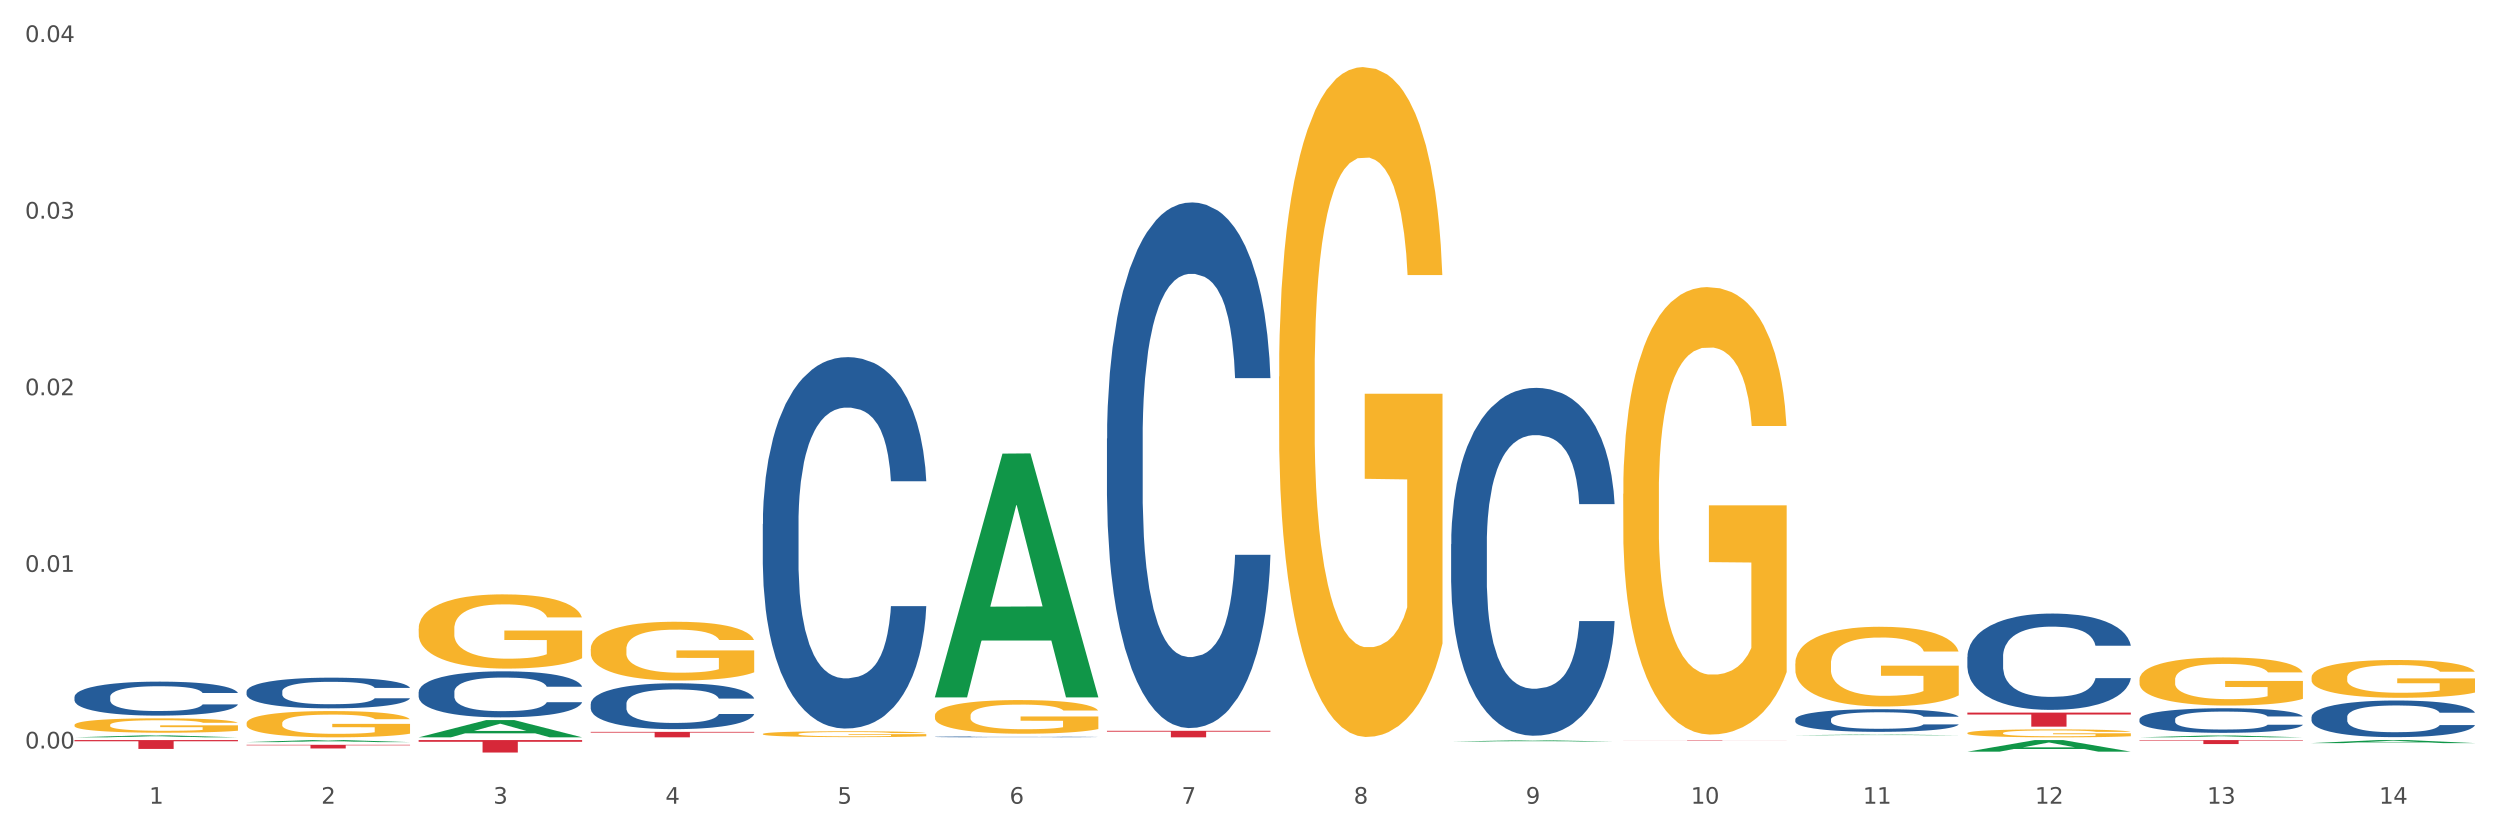
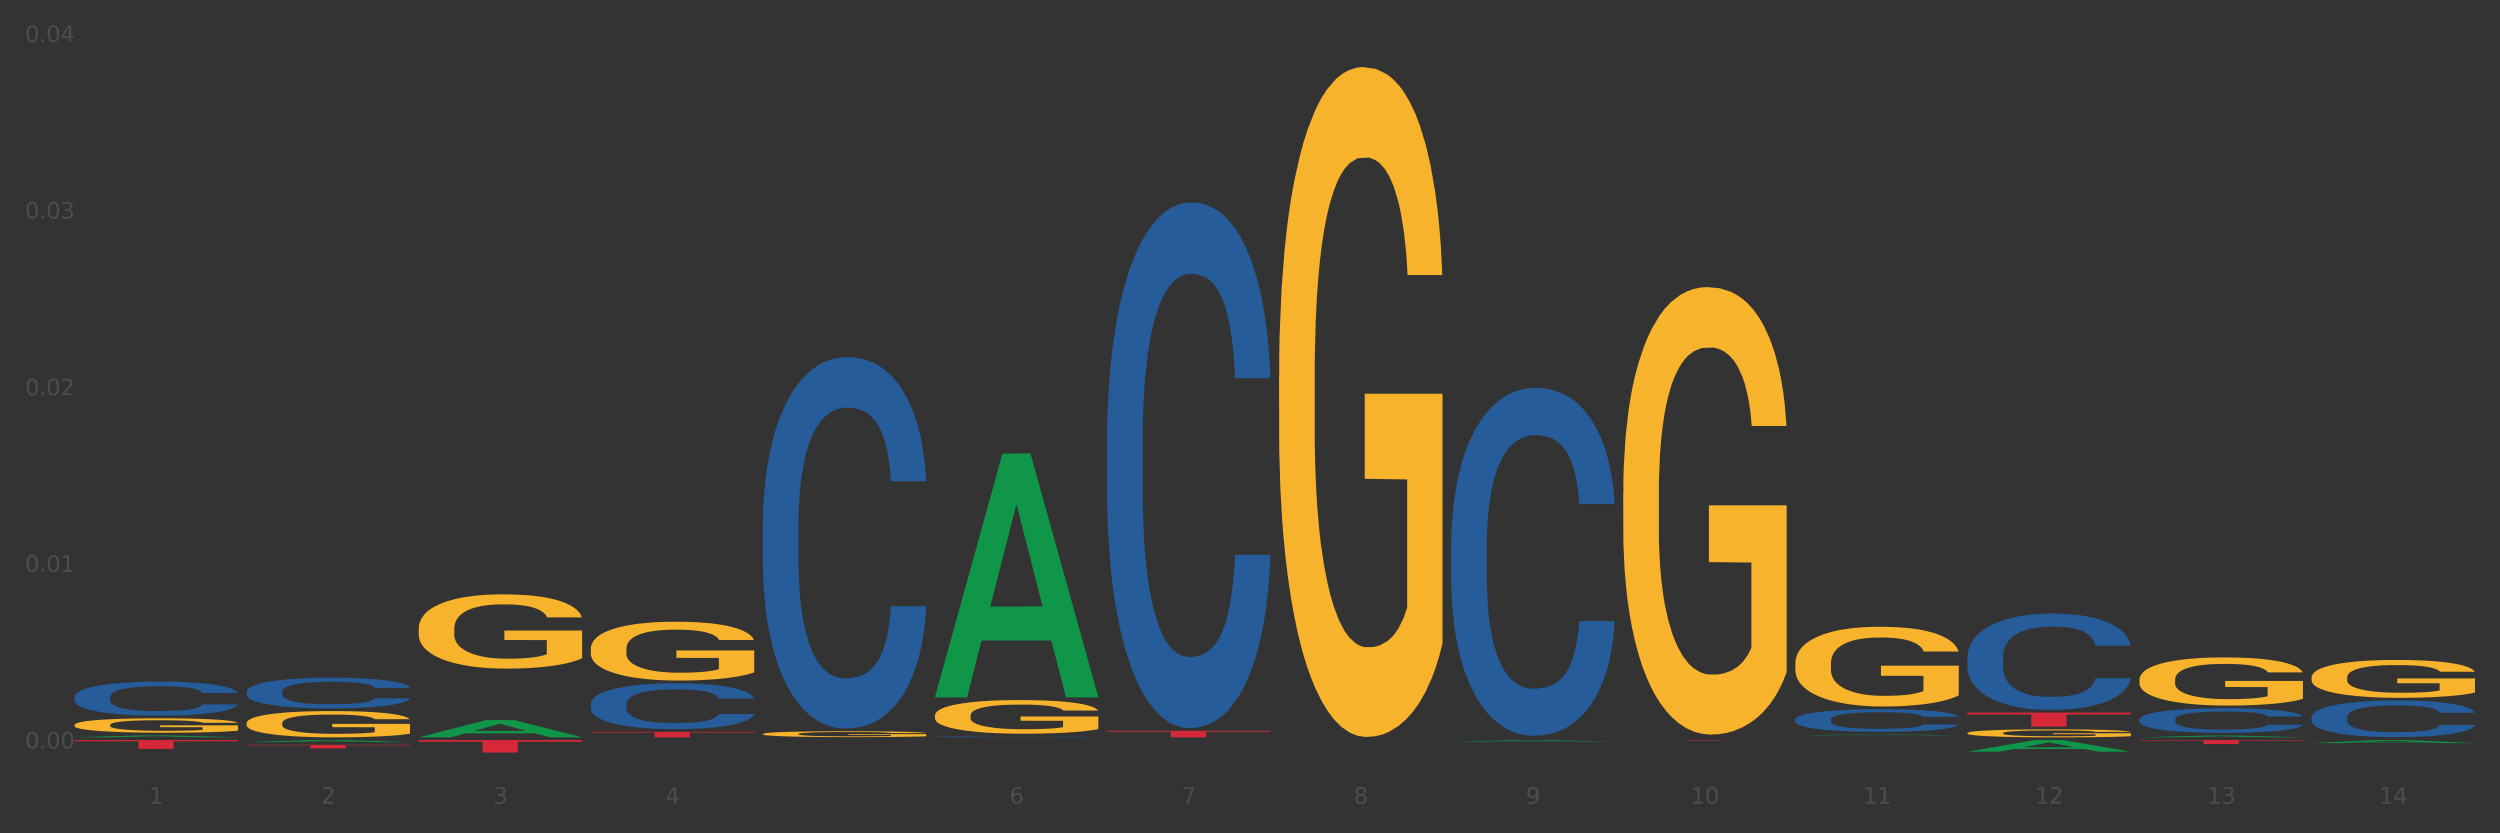
<svg xmlns="http://www.w3.org/2000/svg" xmlns:xlink="http://www.w3.org/1999/xlink" width="1080pt" height="360pt" viewBox="0 0 1080 360" version="1.1">
  <rect x="0" y="0" width="1080" height="360" fill="#333333" stroke="none" />
  <defs>
    <style type="text/css">*{stroke-linejoin: round; stroke-linecap: butt}</style>
  </defs>
  <g id="figure_1">
    <g id="patch_1">
-       <path d="M 0 360  L 1080 360  L 1080 0  L 0 0  z " style="fill: #ffffff; stroke: #ffffff; stroke-linejoin: miter" />
-     </g>
+       </g>
    <g id="axes_1">
      <g id="matplotlib.axis_1">
        <g id="xtick_1">
          <g id="text_1">
            <g style="fill: #4d4d4d" transform="translate(64.432 347.204) scale(0.096 -0.096)">
              <defs>
                <path id="DejaVuSans-31" d="M 794 531  L 1825 531  L 1825 4091  L 703 3866  L 703 4441  L 1819 4666  L 2450 4666  L 2450 531  L 3481 531  L 3481 0  L 794 0  L 794 531  z " transform="scale(0.016)" />
              </defs>
              <use xlink:href="#DejaVuSans-31" />
            </g>
          </g>
        </g>
        <g id="xtick_2">
          <g id="text_2">
            <g style="fill: #4d4d4d" transform="translate(138.771 347.204) scale(0.096 -0.096)">
              <defs>
                <path id="DejaVuSans-32" d="M 1228 531  L 3431 531  L 3431 0  L 469 0  L 469 531  Q 828 903 1448 1529  Q 2069 2156 2228 2338  Q 2531 2678 2651 2914  Q 2772 3150 2772 3378  Q 2772 3750 2511 3984  Q 2250 4219 1831 4219  Q 1534 4219 1204 4116  Q 875 4013 500 3803  L 500 4441  Q 881 4594 1212 4672  Q 1544 4750 1819 4750  Q 2544 4750 2975 4387  Q 3406 4025 3406 3419  Q 3406 3131 3298 2873  Q 3191 2616 2906 2266  Q 2828 2175 2409 1742  Q 1991 1309 1228 531  z " transform="scale(0.016)" />
              </defs>
              <use xlink:href="#DejaVuSans-32" />
            </g>
          </g>
        </g>
        <g id="xtick_3">
          <g id="text_3">
            <g style="fill: #4d4d4d" transform="translate(213.109 347.204) scale(0.096 -0.096)">
              <defs>
                <path id="DejaVuSans-33" d="M 2597 2516  Q 3050 2419 3304 2112  Q 3559 1806 3559 1356  Q 3559 666 3084 287  Q 2609 -91 1734 -91  Q 1441 -91 1130 -33  Q 819 25 488 141  L 488 750  Q 750 597 1062 519  Q 1375 441 1716 441  Q 2309 441 2620 675  Q 2931 909 2931 1356  Q 2931 1769 2642 2001  Q 2353 2234 1838 2234  L 1294 2234  L 1294 2753  L 1863 2753  Q 2328 2753 2575 2939  Q 2822 3125 2822 3475  Q 2822 3834 2567 4026  Q 2313 4219 1838 4219  Q 1578 4219 1281 4162  Q 984 4106 628 3988  L 628 4550  Q 988 4650 1302 4700  Q 1616 4750 1894 4750  Q 2613 4750 3031 4423  Q 3450 4097 3450 3541  Q 3450 3153 3228 2886  Q 3006 2619 2597 2516  z " transform="scale(0.016)" />
              </defs>
              <use xlink:href="#DejaVuSans-33" />
            </g>
          </g>
        </g>
        <g id="xtick_4">
          <g id="text_4">
            <g style="fill: #4d4d4d" transform="translate(287.448 347.204) scale(0.096 -0.096)">
              <defs>
                <path id="DejaVuSans-34" d="M 2419 4116  L 825 1625  L 2419 1625  L 2419 4116  z M 2253 4666  L 3047 4666  L 3047 1625  L 3713 1625  L 3713 1100  L 3047 1100  L 3047 0  L 2419 0  L 2419 1100  L 313 1100  L 313 1709  L 2253 4666  z " transform="scale(0.016)" />
              </defs>
              <use xlink:href="#DejaVuSans-34" />
            </g>
          </g>
        </g>
        <g id="xtick_5">
          <g id="text_5">
            <g style="fill: #4d4d4d" transform="translate(361.787 347.204) scale(0.096 -0.096)">
              <defs>
-                 <path id="DejaVuSans-35" d="M 691 4666  L 3169 4666  L 3169 4134  L 1269 4134  L 1269 2991  Q 1406 3038 1543 3061  Q 1681 3084 1819 3084  Q 2600 3084 3056 2656  Q 3513 2228 3513 1497  Q 3513 744 3044 326  Q 2575 -91 1722 -91  Q 1428 -91 1123 -41  Q 819 9 494 109  L 494 744  Q 775 591 1075 516  Q 1375 441 1709 441  Q 2250 441 2565 725  Q 2881 1009 2881 1497  Q 2881 1984 2565 2268  Q 2250 2553 1709 2553  Q 1456 2553 1204 2497  Q 953 2441 691 2322  L 691 4666  z " transform="scale(0.016)" />
-               </defs>
+                 </defs>
              <use xlink:href="#DejaVuSans-35" />
            </g>
          </g>
        </g>
        <g id="xtick_6">
          <g id="text_6">
            <g style="fill: #4d4d4d" transform="translate(436.125 347.204) scale(0.096 -0.096)">
              <defs>
                <path id="DejaVuSans-36" d="M 2113 2584  Q 1688 2584 1439 2293  Q 1191 2003 1191 1497  Q 1191 994 1439 701  Q 1688 409 2113 409  Q 2538 409 2786 701  Q 3034 994 3034 1497  Q 3034 2003 2786 2293  Q 2538 2584 2113 2584  z M 3366 4563  L 3366 3988  Q 3128 4100 2886 4159  Q 2644 4219 2406 4219  Q 1781 4219 1451 3797  Q 1122 3375 1075 2522  Q 1259 2794 1537 2939  Q 1816 3084 2150 3084  Q 2853 3084 3261 2657  Q 3669 2231 3669 1497  Q 3669 778 3244 343  Q 2819 -91 2113 -91  Q 1303 -91 875 529  Q 447 1150 447 2328  Q 447 3434 972 4092  Q 1497 4750 2381 4750  Q 2619 4750 2861 4703  Q 3103 4656 3366 4563  z " transform="scale(0.016)" />
              </defs>
              <use xlink:href="#DejaVuSans-36" />
            </g>
          </g>
        </g>
        <g id="xtick_7">
          <g id="text_7">
            <g style="fill: #4d4d4d" transform="translate(510.464 347.204) scale(0.096 -0.096)">
              <defs>
                <path id="DejaVuSans-37" d="M 525 4666  L 3525 4666  L 3525 4397  L 1831 0  L 1172 0  L 2766 4134  L 525 4134  L 525 4666  z " transform="scale(0.016)" />
              </defs>
              <use xlink:href="#DejaVuSans-37" />
            </g>
          </g>
        </g>
        <g id="xtick_8">
          <g id="text_8">
            <g style="fill: #4d4d4d" transform="translate(584.803 347.204) scale(0.096 -0.096)">
              <defs>
                <path id="DejaVuSans-38" d="M 2034 2216  Q 1584 2216 1326 1975  Q 1069 1734 1069 1313  Q 1069 891 1326 650  Q 1584 409 2034 409  Q 2484 409 2743 651  Q 3003 894 3003 1313  Q 3003 1734 2745 1975  Q 2488 2216 2034 2216  z M 1403 2484  Q 997 2584 770 2862  Q 544 3141 544 3541  Q 544 4100 942 4425  Q 1341 4750 2034 4750  Q 2731 4750 3128 4425  Q 3525 4100 3525 3541  Q 3525 3141 3298 2862  Q 3072 2584 2669 2484  Q 3125 2378 3379 2068  Q 3634 1759 3634 1313  Q 3634 634 3220 271  Q 2806 -91 2034 -91  Q 1263 -91 848 271  Q 434 634 434 1313  Q 434 1759 690 2068  Q 947 2378 1403 2484  z M 1172 3481  Q 1172 3119 1398 2916  Q 1625 2713 2034 2713  Q 2441 2713 2670 2916  Q 2900 3119 2900 3481  Q 2900 3844 2670 4047  Q 2441 4250 2034 4250  Q 1625 4250 1398 4047  Q 1172 3844 1172 3481  z " transform="scale(0.016)" />
              </defs>
              <use xlink:href="#DejaVuSans-38" />
            </g>
          </g>
        </g>
        <g id="xtick_9">
          <g id="text_9">
            <g style="fill: #4d4d4d" transform="translate(659.142 347.204) scale(0.096 -0.096)">
              <defs>
                <path id="DejaVuSans-39" d="M 703 97  L 703 672  Q 941 559 1184 500  Q 1428 441 1663 441  Q 2288 441 2617 861  Q 2947 1281 2994 2138  Q 2813 1869 2534 1725  Q 2256 1581 1919 1581  Q 1219 1581 811 2004  Q 403 2428 403 3163  Q 403 3881 828 4315  Q 1253 4750 1959 4750  Q 2769 4750 3195 4129  Q 3622 3509 3622 2328  Q 3622 1225 3098 567  Q 2575 -91 1691 -91  Q 1453 -91 1209 -44  Q 966 3 703 97  z M 1959 2075  Q 2384 2075 2632 2365  Q 2881 2656 2881 3163  Q 2881 3666 2632 3958  Q 2384 4250 1959 4250  Q 1534 4250 1286 3958  Q 1038 3666 1038 3163  Q 1038 2656 1286 2365  Q 1534 2075 1959 2075  z " transform="scale(0.016)" />
              </defs>
              <use xlink:href="#DejaVuSans-39" />
            </g>
          </g>
        </g>
        <g id="xtick_10">
          <g id="text_10">
            <g style="fill: #4d4d4d" transform="translate(730.426 347.204) scale(0.096 -0.096)">
              <defs>
                <path id="DejaVuSans-30" d="M 2034 4250  Q 1547 4250 1301 3770  Q 1056 3291 1056 2328  Q 1056 1369 1301 889  Q 1547 409 2034 409  Q 2525 409 2770 889  Q 3016 1369 3016 2328  Q 3016 3291 2770 3770  Q 2525 4250 2034 4250  z M 2034 4750  Q 2819 4750 3233 4129  Q 3647 3509 3647 2328  Q 3647 1150 3233 529  Q 2819 -91 2034 -91  Q 1250 -91 836 529  Q 422 1150 422 2328  Q 422 3509 836 4129  Q 1250 4750 2034 4750  z " transform="scale(0.016)" />
              </defs>
              <use xlink:href="#DejaVuSans-31" />
              <use xlink:href="#DejaVuSans-30" transform="translate(63.623 0)" />
            </g>
          </g>
        </g>
        <g id="xtick_11">
          <g id="text_11">
            <g style="fill: #4d4d4d" transform="translate(804.765 347.204) scale(0.096 -0.096)">
              <use xlink:href="#DejaVuSans-31" />
              <use xlink:href="#DejaVuSans-31" transform="translate(63.623 0)" />
            </g>
          </g>
        </g>
        <g id="xtick_12">
          <g id="text_12">
            <g style="fill: #4d4d4d" transform="translate(879.104 347.204) scale(0.096 -0.096)">
              <use xlink:href="#DejaVuSans-31" />
              <use xlink:href="#DejaVuSans-32" transform="translate(63.623 0)" />
            </g>
          </g>
        </g>
        <g id="xtick_13">
          <g id="text_13">
            <g style="fill: #4d4d4d" transform="translate(953.442 347.204) scale(0.096 -0.096)">
              <use xlink:href="#DejaVuSans-31" />
              <use xlink:href="#DejaVuSans-33" transform="translate(63.623 0)" />
            </g>
          </g>
        </g>
        <g id="xtick_14">
          <g id="text_14">
            <g style="fill: #4d4d4d" transform="translate(1027.781 347.204) scale(0.096 -0.096)">
              <use xlink:href="#DejaVuSans-31" />
              <use xlink:href="#DejaVuSans-34" transform="translate(63.623 0)" />
            </g>
          </g>
        </g>
        <g id="xtick_15" />
        <g id="xtick_16" />
        <g id="xtick_17" />
        <g id="xtick_18" />
        <g id="xtick_19" />
        <g id="xtick_20" />
        <g id="xtick_21" />
        <g id="xtick_22" />
        <g id="xtick_23" />
        <g id="xtick_24" />
        <g id="xtick_25" />
        <g id="xtick_26" />
        <g id="xtick_27" />
      </g>
      <g id="matplotlib.axis_2">
        <g id="ytick_1">
          <g id="text_15">
            <g style="fill: #4d4d4d" transform="translate(10.8 323.343) scale(0.096 -0.096)">
              <defs>
                <path id="DejaVuSans-2e" d="M 684 794  L 1344 794  L 1344 0  L 684 0  L 684 794  z " transform="scale(0.016)" />
              </defs>
              <use xlink:href="#DejaVuSans-30" />
              <use xlink:href="#DejaVuSans-2e" transform="translate(63.623 0)" />
              <use xlink:href="#DejaVuSans-30" transform="translate(95.41 0)" />
              <use xlink:href="#DejaVuSans-30" transform="translate(159.033 0)" />
            </g>
          </g>
        </g>
        <g id="ytick_2">
          <g id="text_16">
            <g style="fill: #4d4d4d" transform="translate(10.8 247.043) scale(0.096 -0.096)">
              <use xlink:href="#DejaVuSans-30" />
              <use xlink:href="#DejaVuSans-2e" transform="translate(63.623 0)" />
              <use xlink:href="#DejaVuSans-30" transform="translate(95.41 0)" />
              <use xlink:href="#DejaVuSans-31" transform="translate(159.033 0)" />
            </g>
          </g>
        </g>
        <g id="ytick_3">
          <g id="text_17">
            <g style="fill: #4d4d4d" transform="translate(10.8 170.744) scale(0.096 -0.096)">
              <use xlink:href="#DejaVuSans-30" />
              <use xlink:href="#DejaVuSans-2e" transform="translate(63.623 0)" />
              <use xlink:href="#DejaVuSans-30" transform="translate(95.41 0)" />
              <use xlink:href="#DejaVuSans-32" transform="translate(159.033 0)" />
            </g>
          </g>
        </g>
        <g id="ytick_4">
          <g id="text_18">
            <g style="fill: #4d4d4d" transform="translate(10.8 94.444) scale(0.096 -0.096)">
              <use xlink:href="#DejaVuSans-30" />
              <use xlink:href="#DejaVuSans-2e" transform="translate(63.623 0)" />
              <use xlink:href="#DejaVuSans-30" transform="translate(95.41 0)" />
              <use xlink:href="#DejaVuSans-33" transform="translate(159.033 0)" />
            </g>
          </g>
        </g>
        <g id="ytick_5">
          <g id="text_19">
            <g style="fill: #4d4d4d" transform="translate(10.8 18.144) scale(0.096 -0.096)">
              <use xlink:href="#DejaVuSans-30" />
              <use xlink:href="#DejaVuSans-2e" transform="translate(63.623 0)" />
              <use xlink:href="#DejaVuSans-30" transform="translate(95.41 0)" />
              <use xlink:href="#DejaVuSans-34" transform="translate(159.033 0)" />
            </g>
          </g>
        </g>
        <g id="ytick_6" />
        <g id="ytick_7" />
        <g id="ytick_8" />
        <g id="ytick_9" />
      </g>
      <g id="PolyCollection_1">
        <path d="M 478.207 315.695  L 548.829 315.695  L 548.829 316.089  L 521.049 316.092  L 521.049 318.533  L 505.82 318.533  L 505.82 316.092  L 478.207 316.089  L 478.207 315.697  L 478.207 315.695  z " clip-path="url(#pbf9cb9ef42)" style="fill: #d62839" />
        <path d="M 255.191 316.157  L 325.813 316.157  L 325.813 316.487  L 298.033 316.49  L 298.033 318.533  L 282.804 318.533  L 282.804 316.49  L 255.191 316.487  L 255.191 316.16  L 255.191 316.157  z " clip-path="url(#pbf9cb9ef42)" style="fill: #d62839" />
        <path d="M 180.852 319.696  L 251.474 319.696  L 251.474 320.447  L 223.694 320.452  L 223.694 325.102  L 208.465 325.102  L 208.465 320.452  L 180.852 320.447  L 180.852 319.701  L 180.852 319.696  z " clip-path="url(#pbf9cb9ef42)" style="fill: #d62839" />
        <path d="M 32.175 319.696  L 102.797 319.696  L 102.797 320.228  L 75.017 320.232  L 75.017 323.525  L 59.788 323.525  L 59.788 320.232  L 32.175 320.228  L 32.175 319.7  L 32.175 319.696  z " clip-path="url(#pbf9cb9ef42)" style="fill: #d62839" />
        <path d="M 106.514 321.76  L 177.135 321.76  L 177.135 321.98  L 149.355 321.982  L 149.355 323.349  L 134.126 323.349  L 134.126 321.982  L 106.514 321.98  L 106.514 321.761  L 106.514 321.76  z " clip-path="url(#pbf9cb9ef42)" style="fill: #d62839" />
        <path d="M 924.24 319.696  L 994.861 319.696  L 994.861 319.938  L 967.081 319.94  L 967.081 321.438  L 951.852 321.438  L 951.852 319.94  L 924.24 319.938  L 924.24 319.698  L 924.24 319.696  z " clip-path="url(#pbf9cb9ef42)" style="fill: #d62839" />
        <path d="M 849.901 307.833  L 920.523 307.833  L 920.523 308.679  L 892.742 308.685  L 892.742 313.923  L 877.514 313.923  L 877.514 308.685  L 849.901 308.679  L 849.901 307.838  L 849.901 307.833  z " clip-path="url(#pbf9cb9ef42)" style="fill: #d62839" />
        <path d="M 701.223 319.696  L 771.845 319.696  L 771.845 319.722  L 744.065 319.722  L 744.065 319.883  L 728.836 319.883  L 728.836 319.722  L 701.223 319.722  L 701.223 319.696  L 701.223 319.696  z " clip-path="url(#pbf9cb9ef42)" style="fill: #d62839" />
        <path d="M 106.514 298.71  L 106.597 298.698  L 106.597 298.359  L 106.848 297.899  L 107.766 297.051  L 108.935 296.409  L 110.938 295.657  L 112.023 295.342  L 113.442 294.991  L 116.364 294.422  L 119.703 293.937  L 122.04 293.67  L 123.794 293.501  L 127.717 293.198  L 129.971 293.065  L 132.308 292.956  L 134.312 292.883  L 137.651 292.798  L 140.322 292.762  L 143.411 292.75  L 145.998 292.762  L 149.421 292.81  L 154.43 292.956  L 156.35 293.04  L 158.937 293.186  L 161.609 293.38  L 163.779 293.574  L 166.283 293.852  L 168.871 294.216  L 171.376 294.676  L 173.129 295.1  L 174.548 295.548  L 175.8 296.094  L 176.718 296.687  L 177.135 297.184  L 161.859 297.184  L 161.442 296.736  L 160.607 296.251  L 159.772 295.924  L 158.854 295.657  L 157.435 295.354  L 156.183 295.161  L 154.096 294.93  L 152.176 294.785  L 150.59 294.7  L 148.67 294.628  L 144.579 294.555  L 141.658 294.555  L 139.821 294.579  L 137.567 294.64  L 135.647 294.724  L 133.393 294.87  L 131.64 295.027  L 129.887 295.233  L 128.886 295.379  L 127.383 295.645  L 126.381 295.863  L 125.046 296.239  L 124.294 296.505  L 122.959 297.196  L 122.374 297.705  L 122.124 298.056  L 121.957 298.444  L 121.957 300.334  L 122.458 301.182  L 122.875 301.545  L 123.543 301.957  L 124.795 302.49  L 126.632 303.011  L 128.552 303.387  L 130.138 303.617  L 131.64 303.787  L 133.143 303.92  L 134.979 304.041  L 136.482 304.114  L 138.736 304.187  L 141.407 304.223  L 143.494 304.223  L 147.751 304.162  L 149.671 304.102  L 151.508 304.017  L 153.511 303.884  L 155.097 303.738  L 156.016 303.629  L 157.518 303.399  L 158.687 303.157  L 159.689 302.878  L 160.357 302.636  L 161.108 302.272  L 161.692 301.86  L 161.859 301.642  L 177.135 301.642  L 176.802 302.078  L 176.217 302.502  L 175.049 303.072  L 174.13 303.399  L 172.711 303.799  L 171.209 304.138  L 169.122 304.514  L 167.202 304.792  L 165.198 305.035  L 163.028 305.253  L 159.104 305.556  L 157.685 305.64  L 154.68 305.786  L 152.343 305.871  L 148.92 305.955  L 145.414 306.004  L 141.741 306.016  L 138.486 305.992  L 134.896 305.919  L 132.642 305.846  L 130.138 305.737  L 127.216 305.568  L 124.461 305.362  L 121.874 305.119  L 119.453 304.841  L 117.199 304.526  L 114.277 304.005  L 112.107 303.496  L 110.521 303.023  L 109.435 302.624  L 108.35 302.115  L 107.766 301.763  L 106.848 300.915  L 106.514 300.128  L 106.514 298.71  z " clip-path="url(#pbf9cb9ef42)" style="fill: #255c99" />
-         <path d="M 180.852 298.946  L 180.936 298.928  L 180.936 298.419  L 181.186 297.729  L 182.105 296.457  L 183.273 295.494  L 185.277 294.367  L 186.362 293.895  L 187.781 293.368  L 190.703 292.514  L 194.042 291.787  L 196.379 291.387  L 198.132 291.132  L 202.056 290.678  L 204.31 290.478  L 206.647 290.315  L 208.65 290.206  L 211.989 290.078  L 214.661 290.024  L 217.749 290.006  L 220.337 290.024  L 223.76 290.097  L 228.768 290.315  L 230.688 290.442  L 233.276 290.66  L 235.947 290.951  L 238.118 291.241  L 240.622 291.659  L 243.21 292.205  L 245.714 292.895  L 247.467 293.531  L 248.886 294.203  L 250.139 295.021  L 251.057 295.912  L 251.474 296.657  L 236.198 296.657  L 235.78 295.984  L 234.946 295.257  L 234.111 294.767  L 233.193 294.367  L 231.774 293.913  L 230.521 293.622  L 228.434 293.277  L 226.514 293.059  L 224.928 292.931  L 223.008 292.822  L 218.918 292.713  L 215.996 292.713  L 214.16 292.75  L 211.906 292.841  L 209.986 292.968  L 207.732 293.186  L 205.979 293.422  L 204.226 293.731  L 203.224 293.949  L 201.722 294.349  L 200.72 294.676  L 199.384 295.239  L 198.633 295.639  L 197.297 296.675  L 196.713 297.438  L 196.463 297.965  L 196.296 298.547  L 196.296 301.381  L 196.797 302.653  L 197.214 303.199  L 197.882 303.816  L 199.134 304.616  L 200.97 305.397  L 202.89 305.961  L 204.476 306.306  L 205.979 306.56  L 207.482 306.76  L 209.318 306.942  L 210.821 307.051  L 213.075 307.16  L 215.746 307.214  L 217.833 307.214  L 222.09 307.124  L 224.01 307.033  L 225.847 306.906  L 227.85 306.706  L 229.436 306.488  L 230.354 306.324  L 231.857 305.979  L 233.026 305.615  L 234.027 305.197  L 234.695 304.834  L 235.447 304.289  L 236.031 303.671  L 236.198 303.344  L 251.474 303.344  L 251.14 303.998  L 250.556 304.634  L 249.387 305.488  L 248.469 305.979  L 247.05 306.578  L 245.547 307.087  L 243.46 307.651  L 241.54 308.069  L 239.537 308.432  L 237.367 308.759  L 233.443 309.213  L 232.024 309.341  L 229.019 309.559  L 226.681 309.686  L 223.259 309.813  L 219.753 309.886  L 216.08 309.904  L 212.824 309.868  L 209.235 309.759  L 206.981 309.65  L 204.476 309.486  L 201.555 309.232  L 198.8 308.923  L 196.212 308.559  L 193.791 308.141  L 191.538 307.669  L 188.616 306.887  L 186.445 306.124  L 184.859 305.415  L 183.774 304.816  L 182.689 304.053  L 182.105 303.526  L 181.186 302.254  L 180.852 301.072  L 180.852 298.946  z " clip-path="url(#pbf9cb9ef42)" style="fill: #255c99" />
        <path d="M 255.191 304.073  L 255.275 304.055  L 255.275 303.548  L 255.525 302.86  L 256.443 301.592  L 257.612 300.632  L 259.615 299.509  L 260.701 299.038  L 262.12 298.513  L 265.041 297.661  L 268.381 296.937  L 270.718 296.538  L 272.471 296.285  L 276.394 295.832  L 278.648 295.633  L 280.986 295.47  L 282.989 295.361  L 286.328 295.234  L 288.999 295.18  L 292.088 295.162  L 294.676 295.18  L 298.098 295.253  L 303.107 295.47  L 305.027 295.597  L 307.615 295.814  L 310.286 296.104  L 312.457 296.394  L 314.961 296.81  L 317.549 297.354  L 320.053 298.042  L 321.806 298.676  L 323.225 299.346  L 324.477 300.161  L 325.396 301.048  L 325.813 301.791  L 310.537 301.791  L 310.119 301.121  L 309.284 300.396  L 308.45 299.907  L 307.531 299.509  L 306.112 299.056  L 304.86 298.766  L 302.773 298.422  L 300.853 298.205  L 299.267 298.078  L 297.347 297.969  L 293.257 297.861  L 290.335 297.861  L 288.499 297.897  L 286.245 297.987  L 284.325 298.114  L 282.071 298.332  L 280.318 298.567  L 278.565 298.875  L 277.563 299.092  L 276.06 299.491  L 275.059 299.817  L 273.723 300.378  L 272.972 300.777  L 271.636 301.809  L 271.052 302.57  L 270.801 303.095  L 270.634 303.675  L 270.634 306.5  L 271.135 307.768  L 271.553 308.311  L 272.22 308.927  L 273.473 309.724  L 275.309 310.503  L 277.229 311.064  L 278.815 311.408  L 280.318 311.662  L 281.82 311.861  L 283.657 312.042  L 285.159 312.151  L 287.413 312.26  L 290.085 312.314  L 292.172 312.314  L 296.429 312.223  L 298.349 312.133  L 300.185 312.006  L 302.189 311.807  L 303.775 311.589  L 304.693 311.426  L 306.196 311.082  L 307.364 310.72  L 308.366 310.303  L 309.034 309.941  L 309.785 309.398  L 310.37 308.782  L 310.537 308.456  L 325.813 308.456  L 325.479 309.108  L 324.895 309.742  L 323.726 310.593  L 322.808 311.082  L 321.389 311.68  L 319.886 312.187  L 317.799 312.749  L 315.879 313.165  L 313.876 313.527  L 311.705 313.853  L 307.782 314.306  L 306.363 314.433  L 303.358 314.65  L 301.02 314.777  L 297.598 314.904  L 294.092 314.976  L 290.419 314.994  L 287.163 314.958  L 283.573 314.85  L 281.32 314.741  L 278.815 314.578  L 275.893 314.324  L 273.139 314.016  L 270.551 313.654  L 268.13 313.238  L 265.876 312.767  L 262.955 311.988  L 260.784 311.227  L 259.198 310.521  L 258.113 309.923  L 257.028 309.162  L 256.443 308.637  L 255.525 307.369  L 255.191 306.192  L 255.191 304.073  z " clip-path="url(#pbf9cb9ef42)" style="fill: #255c99" />
        <path d="M 32.175 301.06  L 32.258 301.046  L 32.258 300.671  L 32.509 300.161  L 33.427 299.223  L 34.596 298.512  L 36.599 297.681  L 37.684 297.332  L 39.104 296.943  L 42.025 296.313  L 45.364 295.777  L 47.702 295.482  L 49.455 295.294  L 53.378 294.959  L 55.632 294.811  L 57.969 294.69  L 59.973 294.61  L 63.312 294.516  L 65.983 294.476  L 69.072 294.463  L 71.66 294.476  L 75.082 294.53  L 80.091 294.69  L 82.011 294.784  L 84.599 294.945  L 87.27 295.16  L 89.44 295.374  L 91.945 295.683  L 94.533 296.085  L 97.037 296.595  L 98.79 297.064  L 100.209 297.56  L 101.461 298.163  L 102.379 298.82  L 102.797 299.37  L 87.52 299.37  L 87.103 298.874  L 86.268 298.338  L 85.434 297.976  L 84.515 297.681  L 83.096 297.345  L 81.844 297.131  L 79.757 296.876  L 77.837 296.715  L 76.251 296.621  L 74.331 296.541  L 70.241 296.46  L 67.319 296.46  L 65.482 296.487  L 63.229 296.554  L 61.309 296.648  L 59.055 296.809  L 57.302 296.983  L 55.549 297.211  L 54.547 297.372  L 53.044 297.667  L 52.043 297.909  L 50.707 298.324  L 49.956 298.619  L 48.62 299.383  L 48.036 299.947  L 47.785 300.336  L 47.618 300.765  L 47.618 302.856  L 48.119 303.795  L 48.537 304.197  L 49.204 304.653  L 50.457 305.243  L 52.293 305.82  L 54.213 306.235  L 55.799 306.49  L 57.302 306.678  L 58.804 306.825  L 60.641 306.959  L 62.143 307.04  L 64.397 307.12  L 67.069 307.16  L 69.155 307.16  L 73.413 307.093  L 75.333 307.026  L 77.169 306.933  L 79.173 306.785  L 80.759 306.624  L 81.677 306.503  L 83.18 306.249  L 84.348 305.981  L 85.35 305.672  L 86.018 305.404  L 86.769 305.002  L 87.353 304.546  L 87.52 304.304  L 102.797 304.304  L 102.463 304.787  L 101.879 305.256  L 100.71 305.887  L 99.792 306.249  L 98.372 306.691  L 96.87 307.067  L 94.783 307.482  L 92.863 307.791  L 90.86 308.059  L 88.689 308.3  L 84.766 308.635  L 83.347 308.729  L 80.341 308.89  L 78.004 308.984  L 74.581 309.078  L 71.075 309.132  L 67.402 309.145  L 64.147 309.118  L 60.557 309.038  L 58.303 308.957  L 55.799 308.837  L 52.877 308.649  L 50.123 308.421  L 47.535 308.153  L 45.114 307.844  L 42.86 307.496  L 39.938 306.919  L 37.768 306.356  L 36.182 305.833  L 35.097 305.391  L 34.011 304.827  L 33.427 304.439  L 32.509 303.5  L 32.175 302.628  L 32.175 301.06  z " clip-path="url(#pbf9cb9ef42)" style="fill: #255c99" />
        <path d="M 849.901 316.679  L 849.984 316.676  L 849.984 316.562  L 850.151 316.465  L 850.985 316.229  L 852.235 316.034  L 853.153 315.93  L 854.07 315.845  L 855.154 315.76  L 856.488 315.671  L 858.906 315.542  L 860.407 315.476  L 862.241 315.407  L 865.576 315.306  L 867.994 315.25  L 870.495 315.202  L 874.581 315.146  L 877.249 315.121  L 880.084 315.102  L 883.502 315.089  L 886.087 315.086  L 891.757 315.095  L 896.593 315.124  L 898.927 315.146  L 901.929 315.184  L 903.513 315.209  L 906.098 315.259  L 908.766 315.325  L 910.601 315.382  L 913.352 315.489  L 915.436 315.596  L 917.354 315.728  L 918.355 315.819  L 919.105 315.904  L 919.772 316.002  L 920.439 316.156  L 905.431 316.156  L 904.847 316.046  L 903.93 315.942  L 902.596 315.841  L 901.429 315.779  L 899.428 315.7  L 897.593 315.649  L 895.676 315.612  L 893.341 315.58  L 891.507 315.564  L 888.922 315.552  L 883.836 315.555  L 880.417 315.58  L 878.083 315.612  L 876.582 315.64  L 875.248 315.671  L 873.747 315.716  L 871.996 315.782  L 870.745 315.841  L 869.495 315.917  L 868.494 315.993  L 867.577 316.081  L 866.827 316.175  L 866.243 316.273  L 865.743 316.392  L 865.326 316.591  L 865.326 317.022  L 865.493 317.12  L 865.91 317.249  L 866.41 317.346  L 867.244 317.463  L 867.994 317.541  L 869.411 317.655  L 870.996 317.749  L 872.246 317.809  L 873.497 317.859  L 875.665 317.929  L 878.083 317.985  L 880.167 318.02  L 883.002 318.051  L 884.92 318.064  L 886.587 318.07  L 890.673 318.07  L 893.591 318.061  L 896.843 318.039  L 899.344 318.011  L 901.429 317.976  L 903.763 317.919  L 905.264 317.866  L 905.264 317.208  L 886.921 317.205  L 886.921 316.767  L 920.523 316.767  L 920.523 318.051  L 919.105 318.118  L 917.521 318.177  L 915.853 318.231  L 913.352 318.297  L 910.35 318.36  L 907.682 318.404  L 904.847 318.442  L 901.512 318.476  L 897.177 318.508  L 894.508 318.521  L 891.173 318.53  L 887.254 318.533  L 883.836 318.527  L 880.501 318.511  L 876.999 318.483  L 873.58 318.442  L 870.996 318.401  L 868.411 318.351  L 865.659 318.284  L 863.492 318.221  L 861.824 318.165  L 859.99 318.092  L 857.989 317.998  L 856.488 317.913  L 855.154 317.825  L 853.736 317.711  L 852.736 317.614  L 851.735 317.491  L 851.151 317.4  L 850.484 317.258  L 849.984 317.06  L 849.901 316.679  z " clip-path="url(#pbf9cb9ef42)" style="fill: #f7b32b" />
        <path d="M 924.24 293.618  L 924.323 293.599  L 924.323 292.915  L 924.49 292.327  L 925.323 290.902  L 926.574 289.725  L 927.491 289.098  L 928.408 288.585  L 929.492 288.072  L 930.826 287.54  L 933.244 286.762  L 934.745 286.363  L 936.58 285.945  L 939.915 285.337  L 942.333 284.995  L 944.834 284.71  L 948.92 284.369  L 951.588 284.217  L 954.423 284.103  L 957.841 284.027  L 960.426 284.008  L 966.096 284.065  L 970.932 284.236  L 973.266 284.369  L 976.268 284.596  L 977.852 284.748  L 980.437 285.052  L 983.105 285.451  L 984.939 285.793  L 987.691 286.439  L 989.775 287.085  L 991.693 287.882  L 992.693 288.433  L 993.444 288.946  L 994.111 289.535  L 994.778 290.465  L 979.77 290.465  L 979.186 289.801  L 978.269 289.174  L 976.935 288.566  L 975.768 288.186  L 973.766 287.711  L 971.932 287.407  L 970.014 287.18  L 967.68 286.99  L 965.845 286.895  L 963.261 286.819  L 958.175 286.838  L 954.756 286.99  L 952.422 287.18  L 950.921 287.35  L 949.587 287.54  L 948.086 287.806  L 946.335 288.205  L 945.084 288.566  L 943.834 289.022  L 942.833 289.478  L 941.916 290.009  L 941.165 290.579  L 940.582 291.168  L 940.081 291.89  L 939.665 293.086  L 939.665 295.688  L 939.831 296.277  L 940.248 297.056  L 940.749 297.645  L 941.582 298.347  L 942.333 298.822  L 943.75 299.506  L 945.334 300.076  L 946.585 300.437  L 947.836 300.741  L 950.004 301.158  L 952.422 301.5  L 954.506 301.709  L 957.341 301.899  L 959.259 301.975  L 960.926 302.013  L 965.012 302.013  L 967.93 301.956  L 971.182 301.823  L 973.683 301.652  L 975.768 301.443  L 978.102 301.101  L 979.603 300.779  L 979.603 296.809  L 961.26 296.79  L 961.26 294.15  L 994.861 294.15  L 994.861 301.899  L 993.444 302.298  L 991.86 302.659  L 990.192 302.982  L 987.691 303.381  L 984.689 303.76  L 982.021 304.026  L 979.186 304.254  L 975.851 304.463  L 971.515 304.653  L 968.847 304.729  L 965.512 304.786  L 961.593 304.805  L 958.175 304.767  L 954.84 304.672  L 951.338 304.501  L 947.919 304.254  L 945.334 304.007  L 942.75 303.703  L 939.998 303.305  L 937.83 302.925  L 936.163 302.583  L 934.328 302.146  L 932.327 301.576  L 930.826 301.063  L 929.492 300.532  L 928.075 299.848  L 927.074 299.259  L 926.074 298.518  L 925.49 297.968  L 924.823 297.113  L 924.323 295.916  L 924.24 293.618  z " clip-path="url(#pbf9cb9ef42)" style="fill: #f7b32b" />
        <path d="M 998.578 292.663  L 998.662 292.648  L 998.662 292.111  L 998.828 291.648  L 999.662 290.529  L 1000.913 289.603  L 1001.83 289.11  L 1002.747 288.707  L 1003.831 288.304  L 1005.165 287.886  L 1007.583 287.274  L 1009.084 286.961  L 1010.918 286.632  L 1014.253 286.154  L 1016.671 285.886  L 1019.173 285.662  L 1023.258 285.393  L 1025.926 285.274  L 1028.761 285.184  L 1032.18 285.124  L 1034.765 285.109  L 1040.434 285.154  L 1045.27 285.289  L 1047.605 285.393  L 1050.607 285.572  L 1052.191 285.692  L 1054.775 285.931  L 1057.444 286.244  L 1059.278 286.513  L 1062.029 287.02  L 1064.114 287.528  L 1066.032 288.155  L 1067.032 288.588  L 1067.783 288.991  L 1068.45 289.454  L 1069.117 290.185  L 1054.108 290.185  L 1053.525 289.663  L 1052.608 289.17  L 1051.274 288.692  L 1050.106 288.394  L 1048.105 288.021  L 1046.271 287.782  L 1044.353 287.603  L 1042.019 287.453  L 1040.184 287.379  L 1037.599 287.319  L 1032.513 287.334  L 1029.095 287.453  L 1026.76 287.603  L 1025.259 287.737  L 1023.925 287.886  L 1022.425 288.095  L 1020.674 288.409  L 1019.423 288.692  L 1018.172 289.051  L 1017.172 289.409  L 1016.255 289.827  L 1015.504 290.275  L 1014.92 290.738  L 1014.42 291.305  L 1014.003 292.245  L 1014.003 294.291  L 1014.17 294.753  L 1014.587 295.365  L 1015.087 295.828  L 1015.921 296.381  L 1016.671 296.754  L 1018.089 297.291  L 1019.673 297.739  L 1020.924 298.023  L 1022.174 298.262  L 1024.342 298.59  L 1026.76 298.859  L 1028.845 299.023  L 1031.68 299.172  L 1033.597 299.232  L 1035.265 299.262  L 1039.35 299.262  L 1042.269 299.217  L 1045.52 299.113  L 1048.022 298.978  L 1050.106 298.814  L 1052.441 298.545  L 1053.942 298.291  L 1053.942 295.171  L 1035.598 295.156  L 1035.598 293.081  L 1069.2 293.081  L 1069.2 299.172  L 1067.783 299.486  L 1066.198 299.769  L 1064.531 300.023  L 1062.029 300.337  L 1059.028 300.635  L 1056.36 300.844  L 1053.525 301.023  L 1050.19 301.188  L 1045.854 301.337  L 1043.186 301.397  L 1039.851 301.441  L 1035.932 301.456  L 1032.513 301.426  L 1029.178 301.352  L 1025.676 301.217  L 1022.258 301.023  L 1019.673 300.829  L 1017.088 300.59  L 1014.337 300.277  L 1012.169 299.978  L 1010.501 299.71  L 1008.667 299.366  L 1006.666 298.918  L 1005.165 298.515  L 1003.831 298.097  L 1002.414 297.56  L 1001.413 297.097  L 1000.413 296.515  L 999.829 296.082  L 999.162 295.41  L 998.662 294.47  L 998.578 292.663  z " clip-path="url(#pbf9cb9ef42)" style="fill: #f7b32b" />
        <path d="M 329.53 317.072  L 329.613 317.069  L 329.613 316.986  L 329.78 316.914  L 330.614 316.74  L 331.864 316.597  L 332.782 316.52  L 333.699 316.458  L 334.783 316.395  L 336.117 316.33  L 338.535 316.235  L 340.036 316.186  L 341.87 316.135  L 345.205 316.061  L 347.623 316.02  L 350.124 315.985  L 354.21 315.943  L 356.878 315.925  L 359.713 315.911  L 363.131 315.901  L 365.716 315.899  L 371.386 315.906  L 376.222 315.927  L 378.557 315.943  L 381.558 315.971  L 383.142 315.989  L 385.727 316.027  L 388.395 316.075  L 390.23 316.117  L 392.981 316.196  L 395.066 316.275  L 396.983 316.372  L 397.984 316.439  L 398.734 316.502  L 399.401 316.573  L 400.068 316.687  L 385.06 316.687  L 384.476 316.606  L 383.559 316.529  L 382.225 316.455  L 381.058 316.409  L 379.057 316.351  L 377.222 316.314  L 375.305 316.286  L 372.97 316.263  L 371.136 316.251  L 368.551 316.242  L 363.465 316.244  L 360.046 316.263  L 357.712 316.286  L 356.211 316.307  L 354.877 316.33  L 353.376 316.363  L 351.625 316.411  L 350.375 316.455  L 349.124 316.511  L 348.123 316.567  L 347.206 316.631  L 346.456 316.701  L 345.872 316.773  L 345.372 316.861  L 344.955 317.007  L 344.955 317.324  L 345.122 317.396  L 345.539 317.491  L 346.039 317.563  L 346.873 317.649  L 347.623 317.707  L 349.04 317.79  L 350.625 317.86  L 351.875 317.904  L 353.126 317.941  L 355.294 317.992  L 357.712 318.034  L 359.796 318.059  L 362.631 318.082  L 364.549 318.091  L 366.216 318.096  L 370.302 318.096  L 373.22 318.089  L 376.472 318.073  L 378.973 318.052  L 381.058 318.027  L 383.392 317.985  L 384.893 317.945  L 384.893 317.461  L 366.55 317.459  L 366.55 317.137  L 400.152 317.137  L 400.152 318.082  L 398.734 318.131  L 397.15 318.175  L 395.482 318.214  L 392.981 318.263  L 389.979 318.309  L 387.311 318.342  L 384.476 318.37  L 381.141 318.395  L 376.806 318.418  L 374.137 318.427  L 370.802 318.434  L 366.884 318.437  L 363.465 318.432  L 360.13 318.421  L 356.628 318.4  L 353.209 318.37  L 350.625 318.339  L 348.04 318.302  L 345.288 318.254  L 343.121 318.207  L 341.453 318.166  L 339.619 318.112  L 337.618 318.043  L 336.117 317.98  L 334.783 317.915  L 333.365 317.832  L 332.365 317.76  L 331.364 317.67  L 330.781 317.602  L 330.113 317.498  L 329.613 317.352  L 329.53 317.072  z " clip-path="url(#pbf9cb9ef42)" style="fill: #f7b32b" />
        <path d="M 775.562 310.77  L 775.646 310.761  L 775.646 310.51  L 775.896 310.171  L 776.814 309.545  L 777.983 309.071  L 779.986 308.517  L 781.072 308.284  L 782.491 308.025  L 785.412 307.605  L 788.752 307.247  L 791.089 307.051  L 792.842 306.926  L 796.765 306.702  L 799.019 306.604  L 801.357 306.523  L 803.36 306.47  L 806.699 306.407  L 809.37 306.38  L 812.459 306.371  L 815.047 306.38  L 818.469 306.416  L 823.478 306.523  L 825.398 306.586  L 827.986 306.693  L 830.657 306.836  L 832.828 306.979  L 835.332 307.185  L 837.92 307.453  L 840.424 307.793  L 842.177 308.106  L 843.596 308.436  L 844.848 308.839  L 845.766 309.277  L 846.184 309.643  L 830.908 309.643  L 830.49 309.313  L 829.655 308.955  L 828.821 308.714  L 827.902 308.517  L 826.483 308.293  L 825.231 308.15  L 823.144 307.981  L 821.224 307.873  L 819.638 307.811  L 817.718 307.757  L 813.628 307.703  L 810.706 307.703  L 808.87 307.721  L 806.616 307.766  L 804.696 307.829  L 802.442 307.936  L 800.689 308.052  L 798.936 308.204  L 797.934 308.311  L 796.431 308.508  L 795.43 308.669  L 794.094 308.946  L 793.343 309.143  L 792.007 309.652  L 791.423 310.028  L 791.172 310.287  L 791.005 310.573  L 791.005 311.968  L 791.506 312.593  L 791.924 312.862  L 792.591 313.165  L 793.844 313.559  L 795.68 313.943  L 797.6 314.22  L 799.186 314.39  L 800.689 314.515  L 802.191 314.614  L 804.028 314.703  L 805.53 314.757  L 807.784 314.81  L 810.456 314.837  L 812.543 314.837  L 816.8 314.792  L 818.72 314.748  L 820.556 314.685  L 822.56 314.587  L 824.146 314.48  L 825.064 314.399  L 826.567 314.229  L 827.735 314.05  L 828.737 313.845  L 829.405 313.666  L 830.156 313.398  L 830.741 313.094  L 830.908 312.933  L 846.184 312.933  L 845.85 313.255  L 845.266 313.568  L 844.097 313.988  L 843.179 314.229  L 841.76 314.524  L 840.257 314.775  L 838.17 315.052  L 836.25 315.257  L 834.247 315.436  L 832.076 315.597  L 828.153 315.821  L 826.734 315.883  L 823.728 315.99  L 821.391 316.053  L 817.969 316.116  L 814.463 316.151  L 810.79 316.16  L 807.534 316.142  L 803.944 316.089  L 801.69 316.035  L 799.186 315.955  L 796.264 315.829  L 793.51 315.678  L 790.922 315.499  L 788.501 315.293  L 786.247 315.061  L 783.325 314.676  L 781.155 314.301  L 779.569 313.952  L 778.484 313.657  L 777.399 313.282  L 776.814 313.022  L 775.896 312.397  L 775.562 311.816  L 775.562 310.77  z " clip-path="url(#pbf9cb9ef42)" style="fill: #255c99" />
        <path d="M 701.223 213.35  L 701.307 213.173  L 701.307 206.818  L 701.474 201.345  L 702.307 188.105  L 703.558 177.159  L 704.475 171.333  L 705.392 166.567  L 706.476 161.8  L 707.81 156.857  L 710.228 149.619  L 711.729 145.912  L 713.563 142.028  L 716.899 136.378  L 719.317 133.201  L 721.818 130.553  L 725.903 127.375  L 728.572 125.962  L 731.406 124.903  L 734.825 124.197  L 737.41 124.021  L 743.08 124.55  L 747.915 126.139  L 750.25 127.375  L 753.252 129.493  L 754.836 130.906  L 757.421 133.73  L 760.089 137.438  L 761.923 140.615  L 764.675 146.618  L 766.759 152.62  L 768.677 160.035  L 769.677 165.154  L 770.428 169.921  L 771.095 175.394  L 771.762 184.044  L 756.754 184.044  L 756.17 177.865  L 755.253 172.04  L 753.919 166.39  L 752.751 162.859  L 750.75 158.446  L 748.916 155.621  L 746.998 153.503  L 744.664 151.737  L 742.829 150.855  L 740.245 150.149  L 735.159 150.325  L 731.74 151.737  L 729.405 153.503  L 727.905 155.092  L 726.571 156.857  L 725.07 159.329  L 723.319 163.036  L 722.068 166.39  L 720.817 170.627  L 719.817 174.864  L 718.9 179.807  L 718.149 185.104  L 717.566 190.576  L 717.065 197.285  L 716.648 208.407  L 716.648 232.593  L 716.815 238.066  L 717.232 245.304  L 717.732 250.777  L 718.566 257.309  L 719.317 261.722  L 720.734 268.078  L 722.318 273.374  L 723.569 276.728  L 724.82 279.553  L 726.987 283.437  L 729.405 286.614  L 731.49 288.556  L 734.325 290.322  L 736.242 291.028  L 737.91 291.381  L 741.996 291.381  L 744.914 290.851  L 748.166 289.615  L 750.667 288.027  L 752.751 286.085  L 755.086 282.907  L 756.587 279.906  L 756.587 243.009  L 738.244 242.832  L 738.244 218.293  L 771.845 218.293  L 771.845 290.322  L 770.428 294.029  L 768.844 297.383  L 767.176 300.384  L 764.675 304.092  L 761.673 307.623  L 759.005 310.094  L 756.17 312.213  L 752.835 314.155  L 748.499 315.92  L 745.831 316.626  L 742.496 317.156  L 738.577 317.332  L 735.159 316.979  L 731.823 316.097  L 728.321 314.508  L 724.903 312.213  L 722.318 309.918  L 719.733 307.093  L 716.982 303.386  L 714.814 299.855  L 713.147 296.677  L 711.312 292.617  L 709.311 287.32  L 707.81 282.554  L 706.476 277.611  L 705.059 271.255  L 704.058 265.783  L 703.058 258.897  L 702.474 253.778  L 701.807 245.833  L 701.307 234.711  L 701.223 213.35  z " clip-path="url(#pbf9cb9ef42)" style="fill: #f7b32b" />
        <path d="M 552.546 162.706  L 552.629 162.442  L 552.629 152.927  L 552.796 144.734  L 553.63 124.911  L 554.881 108.524  L 555.798 99.803  L 556.715 92.667  L 557.799 85.53  L 559.133 78.13  L 561.551 67.294  L 563.052 61.743  L 564.886 55.929  L 568.221 47.471  L 570.639 42.714  L 573.141 38.749  L 577.226 33.992  L 579.894 31.878  L 582.729 30.292  L 586.148 29.235  L 588.732 28.97  L 594.402 29.763  L 599.238 32.142  L 601.573 33.992  L 604.574 37.164  L 606.158 39.278  L 608.743 43.507  L 611.411 49.057  L 613.246 53.815  L 615.997 62.801  L 618.082 71.787  L 619.999 82.887  L 621 90.552  L 621.75 97.688  L 622.417 105.881  L 623.084 118.832  L 608.076 118.832  L 607.493 109.582  L 606.575 100.86  L 605.241 92.402  L 604.074 87.116  L 602.073 80.509  L 600.239 76.28  L 598.321 73.108  L 595.986 70.465  L 594.152 69.144  L 591.567 68.087  L 586.481 68.351  L 583.063 70.465  L 580.728 73.108  L 579.227 75.487  L 577.893 78.13  L 576.392 81.83  L 574.641 87.381  L 573.391 92.402  L 572.14 98.745  L 571.139 105.089  L 570.222 112.489  L 569.472 120.418  L 568.888 128.611  L 568.388 138.655  L 567.971 155.305  L 567.971 191.514  L 568.138 199.708  L 568.555 210.544  L 569.055 218.737  L 569.889 228.516  L 570.639 235.124  L 572.057 244.639  L 573.641 252.568  L 574.891 257.589  L 576.142 261.818  L 578.31 267.633  L 580.728 272.39  L 582.812 275.297  L 585.647 277.94  L 587.565 278.998  L 589.233 279.526  L 593.318 279.526  L 596.236 278.733  L 599.488 276.883  L 601.99 274.504  L 604.074 271.597  L 606.409 266.84  L 607.909 262.347  L 607.909 207.108  L 589.566 206.844  L 589.566 170.106  L 623.168 170.106  L 623.168 277.94  L 621.75 283.491  L 620.166 288.512  L 618.499 293.005  L 615.997 298.556  L 612.996 303.842  L 610.327 307.542  L 607.493 310.714  L 604.157 313.621  L 599.822 316.264  L 597.154 317.321  L 593.818 318.114  L 589.9 318.378  L 586.481 317.85  L 583.146 316.528  L 579.644 314.149  L 576.226 310.714  L 573.641 307.278  L 571.056 303.049  L 568.305 297.499  L 566.137 292.213  L 564.469 287.455  L 562.635 281.376  L 560.634 273.447  L 559.133 266.311  L 557.799 258.911  L 556.381 249.396  L 555.381 241.203  L 554.38 230.895  L 553.797 223.23  L 553.13 211.337  L 552.629 194.686  L 552.546 162.706  z " clip-path="url(#pbf9cb9ef42)" style="fill: #f7b32b" />
        <path d="M 403.869 309.15  L 403.952 309.137  L 403.952 308.659  L 404.119 308.247  L 404.952 307.251  L 406.203 306.428  L 407.12 305.99  L 408.037 305.631  L 409.121 305.272  L 410.455 304.901  L 412.873 304.356  L 414.374 304.077  L 416.209 303.785  L 419.544 303.36  L 421.962 303.121  L 424.463 302.922  L 428.549 302.683  L 431.217 302.576  L 434.052 302.497  L 437.47 302.444  L 440.055 302.43  L 445.725 302.47  L 450.561 302.59  L 452.895 302.683  L 455.897 302.842  L 457.481 302.948  L 460.066 303.161  L 462.734 303.44  L 464.568 303.679  L 467.32 304.13  L 469.404 304.582  L 471.322 305.14  L 472.322 305.525  L 473.073 305.883  L 473.74 306.295  L 474.407 306.946  L 459.399 306.946  L 458.815 306.481  L 457.898 306.043  L 456.564 305.618  L 455.397 305.352  L 453.396 305.02  L 451.561 304.808  L 449.643 304.648  L 447.309 304.515  L 445.475 304.449  L 442.89 304.396  L 437.804 304.409  L 434.385 304.515  L 432.051 304.648  L 430.55 304.768  L 429.216 304.901  L 427.715 305.087  L 425.964 305.365  L 424.713 305.618  L 423.463 305.937  L 422.462 306.255  L 421.545 306.627  L 420.794 307.026  L 420.211 307.437  L 419.711 307.942  L 419.294 308.779  L 419.294 310.598  L 419.46 311.01  L 419.877 311.554  L 420.378 311.966  L 421.211 312.457  L 421.962 312.789  L 423.379 313.267  L 424.963 313.666  L 426.214 313.918  L 427.465 314.131  L 429.633 314.423  L 432.051 314.662  L 434.135 314.808  L 436.97 314.941  L 438.888 314.994  L 440.555 315.021  L 444.641 315.021  L 447.559 314.981  L 450.811 314.888  L 453.312 314.768  L 455.397 314.622  L 457.731 314.383  L 459.232 314.157  L 459.232 311.382  L 440.889 311.368  L 440.889 309.522  L 474.49 309.522  L 474.49 314.941  L 473.073 315.22  L 471.489 315.472  L 469.821 315.698  L 467.32 315.977  L 464.318 316.242  L 461.65 316.428  L 458.815 316.588  L 455.48 316.734  L 451.144 316.867  L 448.476 316.92  L 445.141 316.96  L 441.222 316.973  L 437.804 316.946  L 434.469 316.88  L 430.967 316.76  L 427.548 316.588  L 424.963 316.415  L 422.379 316.203  L 419.627 315.924  L 417.459 315.658  L 415.792 315.419  L 413.957 315.114  L 411.956 314.715  L 410.455 314.357  L 409.121 313.985  L 407.704 313.507  L 406.703 313.095  L 405.703 312.577  L 405.119 312.192  L 404.452 311.594  L 403.952 310.757  L 403.869 309.15  z " clip-path="url(#pbf9cb9ef42)" style="fill: #f7b32b" />
        <path d="M 329.53 226.373  L 329.613 226.227  L 329.613 222.123  L 329.864 216.555  L 330.782 206.297  L 331.951 198.531  L 333.954 189.445  L 335.039 185.635  L 336.458 181.386  L 339.38 174.498  L 342.719 168.637  L 345.057 165.413  L 346.81 163.361  L 350.733 159.698  L 352.987 158.086  L 355.324 156.767  L 357.328 155.888  L 360.667 154.862  L 363.338 154.422  L 366.427 154.276  L 369.015 154.422  L 372.437 155.008  L 377.446 156.767  L 379.366 157.793  L 381.954 159.551  L 384.625 161.896  L 386.795 164.24  L 389.3 167.611  L 391.887 172.007  L 394.392 177.576  L 396.145 182.704  L 397.564 188.126  L 398.816 194.721  L 399.734 201.901  L 400.152 207.909  L 384.875 207.909  L 384.458 202.487  L 383.623 196.626  L 382.788 192.669  L 381.87 189.445  L 380.451 185.782  L 379.199 183.437  L 377.112 180.653  L 375.192 178.894  L 373.606 177.869  L 371.686 176.989  L 367.595 176.11  L 364.674 176.11  L 362.837 176.403  L 360.583 177.136  L 358.663 178.162  L 356.41 179.92  L 354.656 181.825  L 352.903 184.316  L 351.902 186.075  L 350.399 189.299  L 349.397 191.936  L 348.062 196.479  L 347.31 199.703  L 345.975 208.056  L 345.391 214.21  L 345.14 218.46  L 344.973 223.149  L 344.973 246.009  L 345.474 256.267  L 345.891 260.663  L 346.559 265.646  L 347.811 272.093  L 349.648 278.394  L 351.568 282.937  L 353.154 285.721  L 354.656 287.773  L 356.159 289.385  L 357.996 290.85  L 359.498 291.73  L 361.752 292.609  L 364.423 293.048  L 366.51 293.048  L 370.768 292.316  L 372.688 291.583  L 374.524 290.557  L 376.528 288.945  L 378.114 287.187  L 379.032 285.868  L 380.534 283.084  L 381.703 280.153  L 382.705 276.783  L 383.373 273.852  L 384.124 269.456  L 384.708 264.473  L 384.875 261.836  L 400.152 261.836  L 399.818 267.111  L 399.233 272.24  L 398.065 279.127  L 397.146 283.084  L 395.727 287.92  L 394.225 292.023  L 392.138 296.565  L 390.218 299.936  L 388.214 302.867  L 386.044 305.504  L 382.121 309.168  L 380.701 310.193  L 377.696 311.952  L 375.359 312.978  L 371.936 314.004  L 368.43 314.59  L 364.757 314.736  L 361.502 314.443  L 357.912 313.564  L 355.658 312.685  L 353.154 311.366  L 350.232 309.314  L 347.477 306.823  L 344.89 303.892  L 342.469 300.522  L 340.215 296.712  L 337.293 290.411  L 335.123 284.256  L 333.537 278.541  L 332.452 273.705  L 331.366 267.551  L 330.782 263.301  L 329.864 253.043  L 329.53 243.518  L 329.53 226.373  z " clip-path="url(#pbf9cb9ef42)" style="fill: #255c99" />
        <path d="M 626.885 235.08  L 626.968 234.943  L 626.968 231.1  L 627.219 225.885  L 628.137 216.277  L 629.306 209.003  L 631.309 200.494  L 632.394 196.926  L 633.813 192.945  L 636.735 186.495  L 640.074 181.005  L 642.411 177.985  L 644.164 176.064  L 648.088 172.633  L 650.342 171.123  L 652.679 169.888  L 654.683 169.064  L 658.022 168.104  L 660.693 167.692  L 663.782 167.555  L 666.369 167.692  L 669.792 168.241  L 674.801 169.888  L 676.721 170.849  L 679.308 172.496  L 681.98 174.692  L 684.15 176.887  L 686.654 180.044  L 689.242 184.162  L 691.747 189.377  L 693.5 194.181  L 694.919 199.259  L 696.171 205.435  L 697.089 212.16  L 697.506 217.787  L 682.23 217.787  L 681.813 212.709  L 680.978 207.219  L 680.143 203.513  L 679.225 200.494  L 677.806 197.063  L 676.554 194.867  L 674.467 192.259  L 672.547 190.612  L 670.961 189.651  L 669.041 188.828  L 664.95 188.004  L 662.029 188.004  L 660.192 188.279  L 657.938 188.965  L 656.018 189.926  L 653.764 191.573  L 652.011 193.357  L 650.258 195.69  L 649.257 197.337  L 647.754 200.357  L 646.752 202.827  L 645.417 207.082  L 644.665 210.101  L 643.33 217.924  L 642.745 223.689  L 642.495 227.669  L 642.328 232.061  L 642.328 253.471  L 642.829 263.079  L 643.246 267.196  L 643.914 271.863  L 645.166 277.902  L 647.003 283.803  L 648.923 288.058  L 650.509 290.666  L 652.011 292.587  L 653.514 294.097  L 655.35 295.469  L 656.853 296.293  L 659.107 297.116  L 661.778 297.528  L 663.865 297.528  L 668.122 296.842  L 670.042 296.155  L 671.879 295.195  L 673.882 293.685  L 675.468 292.038  L 676.387 290.803  L 677.889 288.195  L 679.058 285.45  L 680.06 282.293  L 680.728 279.548  L 681.479 275.431  L 682.063 270.765  L 682.23 268.294  L 697.506 268.294  L 697.173 273.235  L 696.588 278.039  L 695.42 284.489  L 694.501 288.195  L 693.082 292.724  L 691.58 296.567  L 689.493 300.822  L 687.573 303.979  L 685.569 306.723  L 683.399 309.194  L 679.475 312.625  L 678.056 313.586  L 675.051 315.233  L 672.714 316.194  L 669.291 317.154  L 665.785 317.703  L 662.112 317.841  L 658.856 317.566  L 655.267 316.743  L 653.013 315.919  L 650.509 314.684  L 647.587 312.762  L 644.832 310.429  L 642.244 307.684  L 639.824 304.528  L 637.57 300.959  L 634.648 295.057  L 632.478 289.293  L 630.892 283.94  L 629.806 279.411  L 628.721 273.647  L 628.137 269.667  L 627.219 260.059  L 626.885 251.138  L 626.885 235.08  z " clip-path="url(#pbf9cb9ef42)" style="fill: #255c99" />
        <path d="M 478.207 189.48  L 478.291 189.273  L 478.291 183.466  L 478.541 175.585  L 479.459 161.068  L 480.628 150.077  L 482.632 137.219  L 483.717 131.827  L 485.136 125.813  L 488.058 116.066  L 491.397 107.771  L 493.734 103.209  L 495.487 100.305  L 499.41 95.121  L 501.664 92.839  L 504.002 90.973  L 506.005 89.729  L 509.344 88.277  L 512.016 87.655  L 515.104 87.448  L 517.692 87.655  L 521.115 88.484  L 526.123 90.973  L 528.043 92.425  L 530.631 94.913  L 533.302 98.231  L 535.473 101.55  L 537.977 106.319  L 540.565 112.541  L 543.069 120.421  L 544.822 127.68  L 546.241 135.353  L 547.493 144.685  L 548.412 154.847  L 548.829 163.35  L 533.553 163.35  L 533.135 155.677  L 532.301 147.381  L 531.466 141.782  L 530.548 137.219  L 529.128 132.035  L 527.876 128.717  L 525.789 124.776  L 523.869 122.288  L 522.283 120.836  L 520.363 119.592  L 516.273 118.348  L 513.351 118.348  L 511.515 118.762  L 509.261 119.799  L 507.341 121.251  L 505.087 123.74  L 503.334 126.436  L 501.581 129.961  L 500.579 132.45  L 499.077 137.012  L 498.075 140.745  L 496.739 147.174  L 495.988 151.736  L 494.652 163.557  L 494.068 172.267  L 493.818 178.281  L 493.651 184.917  L 493.651 217.269  L 494.151 231.786  L 494.569 238.008  L 495.237 245.059  L 496.489 254.183  L 498.325 263.101  L 500.245 269.53  L 501.831 273.47  L 503.334 276.373  L 504.837 278.655  L 506.673 280.728  L 508.176 281.973  L 510.429 283.217  L 513.101 283.839  L 515.188 283.839  L 519.445 282.802  L 521.365 281.765  L 523.202 280.314  L 525.205 278.032  L 526.791 275.544  L 527.709 273.677  L 529.212 269.737  L 530.381 265.589  L 531.382 260.82  L 532.05 256.672  L 532.801 250.451  L 533.386 243.399  L 533.553 239.667  L 548.829 239.667  L 548.495 247.132  L 547.911 254.391  L 546.742 264.138  L 545.824 269.737  L 544.405 276.581  L 542.902 282.387  L 540.815 288.816  L 538.895 293.586  L 536.892 297.734  L 534.721 301.467  L 530.798 306.651  L 529.379 308.103  L 526.374 310.592  L 524.036 312.043  L 520.614 313.495  L 517.108 314.324  L 513.435 314.532  L 510.179 314.117  L 506.59 312.873  L 504.336 311.628  L 501.831 309.762  L 498.91 306.859  L 496.155 303.333  L 493.567 299.185  L 491.146 294.416  L 488.892 289.024  L 485.971 280.106  L 483.8 271.396  L 482.214 263.308  L 481.129 256.465  L 480.044 247.755  L 479.459 241.74  L 478.541 227.224  L 478.207 213.744  L 478.207 189.48  z " clip-path="url(#pbf9cb9ef42)" style="fill: #255c99" />
        <path d="M 403.869 318.314  L 403.952 318.314  L 403.952 318.304  L 404.202 318.29  L 405.121 318.265  L 406.289 318.245  L 408.293 318.223  L 409.378 318.213  L 410.797 318.203  L 413.719 318.186  L 417.058 318.171  L 419.395 318.163  L 421.148 318.158  L 425.072 318.149  L 427.326 318.145  L 429.663 318.142  L 431.666 318.14  L 435.006 318.137  L 437.677 318.136  L 440.766 318.136  L 443.353 318.136  L 446.776 318.138  L 451.785 318.142  L 453.704 318.144  L 456.292 318.149  L 458.964 318.155  L 461.134 318.16  L 463.638 318.169  L 466.226 318.18  L 468.73 318.193  L 470.483 318.206  L 471.903 318.22  L 473.155 318.236  L 474.073 318.254  L 474.49 318.269  L 459.214 318.269  L 458.797 318.255  L 457.962 318.241  L 457.127 318.231  L 456.209 318.223  L 454.79 318.214  L 453.538 318.208  L 451.451 318.201  L 449.531 318.197  L 447.945 318.194  L 446.025 318.192  L 441.934 318.19  L 439.012 318.19  L 437.176 318.191  L 434.922 318.192  L 433.002 318.195  L 430.748 318.199  L 428.995 318.204  L 427.242 318.21  L 426.24 318.214  L 424.738 318.222  L 423.736 318.229  L 422.401 318.24  L 421.649 318.248  L 420.314 318.269  L 419.729 318.284  L 419.479 318.295  L 419.312 318.306  L 419.312 318.363  L 419.813 318.388  L 420.23 318.399  L 420.898 318.412  L 422.15 318.428  L 423.987 318.443  L 425.907 318.454  L 427.493 318.461  L 428.995 318.466  L 430.498 318.47  L 432.334 318.474  L 433.837 318.476  L 436.091 318.478  L 438.762 318.479  L 440.849 318.479  L 445.106 318.478  L 447.026 318.476  L 448.863 318.473  L 450.866 318.469  L 452.452 318.465  L 453.371 318.462  L 454.873 318.455  L 456.042 318.447  L 457.044 318.439  L 457.711 318.432  L 458.463 318.421  L 459.047 318.409  L 459.214 318.402  L 474.49 318.402  L 474.156 318.415  L 473.572 318.428  L 472.403 318.445  L 471.485 318.455  L 470.066 318.467  L 468.563 318.477  L 466.477 318.488  L 464.557 318.496  L 462.553 318.504  L 460.383 318.51  L 456.459 318.519  L 455.04 318.522  L 452.035 318.526  L 449.698 318.529  L 446.275 318.531  L 442.769 318.533  L 439.096 318.533  L 435.84 318.532  L 432.251 318.53  L 429.997 318.528  L 427.493 318.525  L 424.571 318.52  L 421.816 318.514  L 419.228 318.506  L 416.808 318.498  L 414.554 318.488  L 411.632 318.473  L 409.462 318.458  L 407.875 318.443  L 406.79 318.432  L 405.705 318.416  L 405.121 318.406  L 404.202 318.38  L 403.869 318.357  L 403.869 318.314  z " clip-path="url(#pbf9cb9ef42)" style="fill: #255c99" />
        <path d="M 775.562 286.678  L 775.645 286.647  L 775.645 285.514  L 775.812 284.539  L 776.646 282.18  L 777.897 280.229  L 778.814 279.191  L 779.731 278.341  L 780.815 277.492  L 782.149 276.611  L 784.567 275.321  L 786.068 274.661  L 787.902 273.968  L 791.237 272.962  L 793.655 272.395  L 796.157 271.924  L 800.242 271.357  L 802.91 271.106  L 805.745 270.917  L 809.164 270.791  L 811.748 270.76  L 817.418 270.854  L 822.254 271.137  L 824.589 271.357  L 827.59 271.735  L 829.175 271.986  L 831.759 272.49  L 834.427 273.151  L 836.262 273.717  L 839.013 274.786  L 841.098 275.856  L 843.015 277.177  L 844.016 278.09  L 844.766 278.939  L 845.433 279.914  L 846.1 281.456  L 831.092 281.456  L 830.509 280.355  L 829.592 279.317  L 828.257 278.31  L 827.09 277.681  L 825.089 276.894  L 823.255 276.391  L 821.337 276.013  L 819.002 275.699  L 817.168 275.541  L 814.583 275.416  L 809.497 275.447  L 806.079 275.699  L 803.744 276.013  L 802.243 276.297  L 800.909 276.611  L 799.408 277.052  L 797.657 277.712  L 796.407 278.31  L 795.156 279.065  L 794.156 279.82  L 793.238 280.701  L 792.488 281.645  L 791.904 282.62  L 791.404 283.816  L 790.987 285.798  L 790.987 290.108  L 791.154 291.083  L 791.571 292.373  L 792.071 293.348  L 792.905 294.512  L 793.655 295.299  L 795.073 296.431  L 796.657 297.375  L 797.908 297.973  L 799.158 298.476  L 801.326 299.168  L 803.744 299.734  L 805.829 300.08  L 808.663 300.395  L 810.581 300.521  L 812.249 300.584  L 816.334 300.584  L 819.253 300.489  L 822.504 300.269  L 825.006 299.986  L 827.09 299.64  L 829.425 299.074  L 830.926 298.539  L 830.926 291.964  L 812.582 291.932  L 812.582 287.559  L 846.184 287.559  L 846.184 300.395  L 844.766 301.056  L 843.182 301.653  L 841.515 302.188  L 839.013 302.849  L 836.012 303.478  L 833.344 303.919  L 830.509 304.296  L 827.174 304.642  L 822.838 304.957  L 820.17 305.083  L 816.835 305.177  L 812.916 305.208  L 809.497 305.146  L 806.162 304.988  L 802.66 304.705  L 799.242 304.296  L 796.657 303.887  L 794.072 303.384  L 791.321 302.723  L 789.153 302.094  L 787.485 301.528  L 785.651 300.804  L 783.65 299.86  L 782.149 299.011  L 780.815 298.13  L 779.398 296.997  L 778.397 296.022  L 777.396 294.795  L 776.813 293.883  L 776.146 292.467  L 775.645 290.485  L 775.562 286.678  z " clip-path="url(#pbf9cb9ef42)" style="fill: #f7b32b" />
        <path d="M 180.852 318.519  L 180.925 318.512  L 210.048 311.074  L 222.133 311.067  L 251.474 318.533  L 237.495 318.533  L 231.161 316.794  L 201.092 316.794  L 200.874 316.823  L 194.758 318.533  L 180.852 318.533  L 180.852 318.519  L 204.878 315.757  L 227.375 315.75  L 216.236 312.658  L 216.09 312.644  L 215.945 312.665  L 204.806 315.75  L 204.878 315.757  L 180.852 318.519  z " clip-path="url(#pbf9cb9ef42)" style="fill: #109648" />
        <path d="M 403.869 301.07  L 403.941 300.971  L 433.064 195.961  L 445.15 195.862  L 474.49 301.267  L 460.512 301.267  L 454.177 276.722  L 424.109 276.722  L 423.89 277.118  L 417.774 301.267  L 403.869 301.267  L 403.869 301.07  L 427.895 262.075  L 450.392 261.976  L 439.252 218.329  L 439.107 218.131  L 438.961 218.428  L 427.822 261.976  L 427.895 262.075  L 403.869 301.07  z " clip-path="url(#pbf9cb9ef42)" style="fill: #109648" />
        <path d="M 32.175 313.185  L 32.258 313.179  L 32.258 312.975  L 32.425 312.798  L 33.259 312.372  L 34.51 312.019  L 35.427 311.832  L 36.344 311.678  L 37.428 311.525  L 38.762 311.365  L 41.18 311.132  L 42.681 311.013  L 44.515 310.888  L 47.85 310.706  L 50.268 310.604  L 52.77 310.518  L 56.855 310.416  L 59.523 310.37  L 62.358 310.336  L 65.777 310.314  L 68.361 310.308  L 74.031 310.325  L 78.867 310.376  L 81.202 310.416  L 84.203 310.484  L 85.788 310.53  L 88.372 310.621  L 91.04 310.74  L 92.875 310.842  L 95.626 311.036  L 97.711 311.229  L 99.628 311.468  L 100.629 311.633  L 101.379 311.786  L 102.046 311.963  L 102.713 312.241  L 87.705 312.241  L 87.122 312.042  L 86.204 311.855  L 84.87 311.673  L 83.703 311.559  L 81.702 311.417  L 79.868 311.326  L 77.95 311.257  L 75.615 311.201  L 73.781 311.172  L 71.196 311.149  L 66.11 311.155  L 62.692 311.201  L 60.357 311.257  L 58.856 311.309  L 57.522 311.365  L 56.021 311.445  L 54.27 311.565  L 53.02 311.673  L 51.769 311.809  L 50.768 311.945  L 49.851 312.105  L 49.101 312.275  L 48.517 312.452  L 48.017 312.668  L 47.6 313.026  L 47.6 313.805  L 47.767 313.981  L 48.184 314.214  L 48.684 314.391  L 49.518 314.601  L 50.268 314.743  L 51.686 314.948  L 53.27 315.118  L 54.52 315.226  L 55.771 315.317  L 57.939 315.443  L 60.357 315.545  L 62.441 315.607  L 65.276 315.664  L 67.194 315.687  L 68.862 315.698  L 72.947 315.698  L 75.865 315.681  L 79.117 315.642  L 81.619 315.59  L 83.703 315.528  L 86.038 315.426  L 87.538 315.329  L 87.538 314.14  L 69.195 314.135  L 69.195 313.344  L 102.797 313.344  L 102.797 315.664  L 101.379 315.784  L 99.795 315.892  L 98.128 315.988  L 95.626 316.108  L 92.625 316.222  L 89.956 316.301  L 87.122 316.369  L 83.786 316.432  L 79.451 316.489  L 76.783 316.512  L 73.447 316.529  L 69.529 316.534  L 66.11 316.523  L 62.775 316.495  L 59.273 316.443  L 55.855 316.369  L 53.27 316.296  L 50.685 316.205  L 47.934 316.085  L 45.766 315.971  L 44.098 315.869  L 42.264 315.738  L 40.263 315.568  L 38.762 315.414  L 37.428 315.255  L 36.01 315.05  L 35.01 314.874  L 34.009 314.652  L 33.426 314.487  L 32.759 314.231  L 32.258 313.873  L 32.175 313.185  z " clip-path="url(#pbf9cb9ef42)" style="fill: #f7b32b" />
        <path d="M 32.175 318.532  L 32.248 318.531  L 61.37 317.698  L 73.456 317.697  L 102.797 318.533  L 88.818 318.533  L 82.484 318.338  L 52.415 318.338  L 52.197 318.342  L 46.081 318.533  L 32.175 318.533  L 32.175 318.532  L 56.201 318.222  L 78.698 318.222  L 67.559 317.875  L 67.413 317.874  L 67.267 317.876  L 56.128 318.222  L 56.201 318.222  L 32.175 318.532  z " clip-path="url(#pbf9cb9ef42)" style="fill: #109648" />
        <path d="M 998.578 309.731  L 998.662 309.716  L 998.662 309.312  L 998.912 308.762  L 999.83 307.75  L 1000.999 306.984  L 1003.003 306.088  L 1004.088 305.712  L 1005.507 305.293  L 1008.429 304.614  L 1011.768 304.036  L 1014.105 303.718  L 1015.858 303.515  L 1019.781 303.154  L 1022.035 302.995  L 1024.373 302.865  L 1026.376 302.778  L 1029.715 302.677  L 1032.387 302.634  L 1035.475 302.619  L 1038.063 302.634  L 1041.486 302.691  L 1046.494 302.865  L 1048.414 302.966  L 1051.002 303.14  L 1053.673 303.371  L 1055.844 303.602  L 1058.348 303.935  L 1060.936 304.368  L 1063.44 304.917  L 1065.193 305.423  L 1066.612 305.958  L 1067.864 306.609  L 1068.783 307.317  L 1069.2 307.909  L 1053.924 307.909  L 1053.506 307.375  L 1052.671 306.796  L 1051.837 306.406  L 1050.918 306.088  L 1049.499 305.727  L 1048.247 305.496  L 1046.16 305.221  L 1044.24 305.048  L 1042.654 304.946  L 1040.734 304.86  L 1036.644 304.773  L 1033.722 304.773  L 1031.886 304.802  L 1029.632 304.874  L 1027.712 304.975  L 1025.458 305.149  L 1023.705 305.337  L 1021.952 305.582  L 1020.95 305.756  L 1019.448 306.074  L 1018.446 306.334  L 1017.11 306.782  L 1016.359 307.1  L 1015.023 307.924  L 1014.439 308.531  L 1014.188 308.95  L 1014.022 309.413  L 1014.022 311.668  L 1014.522 312.679  L 1014.94 313.113  L 1015.608 313.604  L 1016.86 314.24  L 1018.696 314.862  L 1020.616 315.31  L 1022.202 315.585  L 1023.705 315.787  L 1025.207 315.946  L 1027.044 316.091  L 1028.547 316.177  L 1030.8 316.264  L 1033.472 316.307  L 1035.559 316.307  L 1039.816 316.235  L 1041.736 316.163  L 1043.572 316.062  L 1045.576 315.903  L 1047.162 315.729  L 1048.08 315.599  L 1049.583 315.325  L 1050.752 315.035  L 1051.753 314.703  L 1052.421 314.414  L 1053.172 313.98  L 1053.757 313.489  L 1053.924 313.229  L 1069.2 313.229  L 1068.866 313.749  L 1068.282 314.255  L 1067.113 314.934  L 1066.195 315.325  L 1064.776 315.801  L 1063.273 316.206  L 1061.186 316.654  L 1059.266 316.987  L 1057.263 317.276  L 1055.092 317.536  L 1051.169 317.897  L 1049.75 317.999  L 1046.745 318.172  L 1044.407 318.273  L 1040.985 318.374  L 1037.479 318.432  L 1033.806 318.447  L 1030.55 318.418  L 1026.96 318.331  L 1024.707 318.244  L 1022.202 318.114  L 1019.281 317.912  L 1016.526 317.666  L 1013.938 317.377  L 1011.517 317.045  L 1009.263 316.669  L 1006.342 316.047  L 1004.171 315.44  L 1002.585 314.876  L 1001.5 314.399  L 1000.415 313.792  L 999.83 313.373  L 998.912 312.361  L 998.578 311.422  L 998.578 309.731  z " clip-path="url(#pbf9cb9ef42)" style="fill: #255c99" />
        <path d="M 924.24 310.741  L 924.323 310.731  L 924.323 310.46  L 924.573 310.091  L 925.492 309.412  L 926.66 308.898  L 928.664 308.296  L 929.749 308.044  L 931.168 307.763  L 934.09 307.307  L 937.429 306.919  L 939.766 306.705  L 941.519 306.569  L 945.443 306.327  L 947.697 306.22  L 950.034 306.133  L 952.037 306.075  L 955.377 306.007  L 958.048 305.978  L 961.136 305.968  L 963.724 305.978  L 967.147 306.016  L 972.155 306.133  L 974.075 306.201  L 976.663 306.317  L 979.335 306.472  L 981.505 306.628  L 984.009 306.851  L 986.597 307.142  L 989.101 307.51  L 990.854 307.85  L 992.273 308.209  L 993.526 308.646  L 994.444 309.121  L 994.861 309.519  L 979.585 309.519  L 979.168 309.16  L 978.333 308.772  L 977.498 308.51  L 976.58 308.296  L 975.161 308.054  L 973.908 307.899  L 971.822 307.714  L 969.902 307.598  L 968.316 307.53  L 966.396 307.472  L 962.305 307.413  L 959.383 307.413  L 957.547 307.433  L 955.293 307.481  L 953.373 307.549  L 951.119 307.666  L 949.366 307.792  L 947.613 307.957  L 946.611 308.073  L 945.109 308.287  L 944.107 308.461  L 942.771 308.762  L 942.02 308.975  L 940.685 309.528  L 940.1 309.936  L 939.85 310.217  L 939.683 310.528  L 939.683 312.041  L 940.184 312.72  L 940.601 313.011  L 941.269 313.341  L 942.521 313.768  L 944.358 314.185  L 946.278 314.486  L 947.864 314.67  L 949.366 314.806  L 950.869 314.913  L 952.705 315.01  L 954.208 315.068  L 956.462 315.126  L 959.133 315.155  L 961.22 315.155  L 965.477 315.107  L 967.397 315.058  L 969.234 314.99  L 971.237 314.883  L 972.823 314.767  L 973.742 314.68  L 975.244 314.495  L 976.413 314.301  L 977.415 314.078  L 978.082 313.884  L 978.834 313.593  L 979.418 313.263  L 979.585 313.089  L 994.861 313.089  L 994.527 313.438  L 993.943 313.777  L 992.774 314.233  L 991.856 314.495  L 990.437 314.816  L 988.934 315.087  L 986.847 315.388  L 984.927 315.611  L 982.924 315.805  L 980.754 315.98  L 976.83 316.222  L 975.411 316.29  L 972.406 316.407  L 970.069 316.474  L 966.646 316.542  L 963.14 316.581  L 959.467 316.591  L 956.211 316.571  L 952.622 316.513  L 950.368 316.455  L 947.864 316.368  L 944.942 316.232  L 942.187 316.067  L 939.599 315.873  L 937.178 315.65  L 934.925 315.398  L 932.003 314.98  L 929.832 314.573  L 928.246 314.195  L 927.161 313.875  L 926.076 313.467  L 925.492 313.186  L 924.573 312.507  L 924.24 311.876  L 924.24 310.741  z " clip-path="url(#pbf9cb9ef42)" style="fill: #255c99" />
        <path d="M 849.901 283.752  L 849.984 283.714  L 849.984 282.65  L 850.235 281.206  L 851.153 278.545  L 852.322 276.531  L 854.325 274.174  L 855.41 273.186  L 856.829 272.084  L 859.751 270.298  L 863.09 268.777  L 865.428 267.941  L 867.181 267.409  L 871.104 266.459  L 873.358 266.041  L 875.695 265.699  L 877.699 265.471  L 881.038 265.205  L 883.709 265.091  L 886.798 265.053  L 889.386 265.091  L 892.808 265.243  L 897.817 265.699  L 899.737 265.965  L 902.325 266.421  L 904.996 267.029  L 907.166 267.637  L 909.671 268.511  L 912.258 269.652  L 914.763 271.096  L 916.516 272.426  L 917.935 273.832  L 919.187 275.543  L 920.105 277.405  L 920.523 278.963  L 905.246 278.963  L 904.829 277.557  L 903.994 276.037  L 903.159 275.01  L 902.241 274.174  L 900.822 273.224  L 899.57 272.616  L 897.483 271.894  L 895.563 271.438  L 893.977 271.172  L 892.057 270.944  L 887.966 270.716  L 885.045 270.716  L 883.208 270.792  L 880.954 270.982  L 879.034 271.248  L 876.78 271.704  L 875.027 272.198  L 873.274 272.844  L 872.273 273.3  L 870.77 274.136  L 869.768 274.82  L 868.433 275.999  L 867.681 276.835  L 866.346 279.001  L 865.761 280.597  L 865.511 281.7  L 865.344 282.916  L 865.344 288.845  L 865.845 291.505  L 866.262 292.645  L 866.93 293.938  L 868.182 295.61  L 870.019 297.244  L 871.939 298.422  L 873.525 299.145  L 875.027 299.677  L 876.53 300.095  L 878.367 300.475  L 879.869 300.703  L 882.123 300.931  L 884.794 301.045  L 886.881 301.045  L 891.139 300.855  L 893.059 300.665  L 894.895 300.399  L 896.899 299.981  L 898.485 299.525  L 899.403 299.183  L 900.905 298.46  L 902.074 297.7  L 903.076 296.826  L 903.744 296.066  L 904.495 294.926  L 905.079 293.634  L 905.246 292.95  L 920.523 292.95  L 920.189 294.318  L 919.604 295.648  L 918.436 297.434  L 917.517 298.46  L 916.098 299.715  L 914.596 300.779  L 912.509 301.957  L 910.589 302.831  L 908.585 303.591  L 906.415 304.275  L 902.491 305.226  L 901.072 305.492  L 898.067 305.948  L 895.73 306.214  L 892.307 306.48  L 888.801 306.632  L 885.128 306.67  L 881.873 306.594  L 878.283 306.366  L 876.029 306.138  L 873.525 305.796  L 870.603 305.264  L 867.848 304.617  L 865.261 303.857  L 862.84 302.983  L 860.586 301.995  L 857.664 300.361  L 855.494 298.765  L 853.908 297.282  L 852.823 296.028  L 851.737 294.432  L 851.153 293.33  L 850.235 290.669  L 849.901 288.199  L 849.901 283.752  z " clip-path="url(#pbf9cb9ef42)" style="fill: #255c99" />
        <path d="M 775.562 317.624  L 775.635 317.624  L 804.757 317.323  L 816.843 317.323  L 846.184 317.625  L 832.205 317.625  L 825.871 317.554  L 795.802 317.554  L 795.584 317.556  L 789.468 317.625  L 775.562 317.625  L 775.562 317.624  L 799.588 317.513  L 822.085 317.512  L 810.946 317.387  L 810.8 317.387  L 810.655 317.388  L 799.515 317.512  L 799.588 317.513  L 775.562 317.624  z " clip-path="url(#pbf9cb9ef42)" style="fill: #109648" />
        <path d="M 849.901 324.719  L 849.974 324.714  L 879.096 319.701  L 891.182 319.696  L 920.523 324.728  L 906.544 324.728  L 900.21 323.556  L 870.141 323.556  L 869.922 323.575  L 863.807 324.728  L 849.901 324.728  L 849.901 324.719  L 873.927 322.857  L 896.424 322.852  L 885.284 320.769  L 885.139 320.759  L 884.993 320.773  L 873.854 322.852  L 873.927 322.857  L 849.901 324.719  z " clip-path="url(#pbf9cb9ef42)" style="fill: #109648" />
        <path d="M 924.24 318.532  L 924.312 318.531  L 953.435 317.754  L 965.52 317.754  L 994.861 318.533  L 980.883 318.533  L 974.548 318.352  L 944.48 318.352  L 944.261 318.355  L 938.145 318.533  L 924.24 318.533  L 924.24 318.532  L 948.265 318.243  L 970.763 318.243  L 959.623 317.92  L 959.478 317.918  L 959.332 317.921  L 948.193 318.243  L 948.265 318.243  L 924.24 318.532  z " clip-path="url(#pbf9cb9ef42)" style="fill: #109648" />
        <path d="M 998.578 321.018  L 998.651 321.017  L 1027.773 319.697  L 1039.859 319.696  L 1069.2 321.02  L 1055.221 321.02  L 1048.887 320.712  L 1018.818 320.712  L 1018.6 320.717  L 1012.484 321.02  L 998.578 321.02  L 998.578 321.018  L 1022.604 320.528  L 1045.101 320.527  L 1033.962 319.978  L 1033.816 319.976  L 1033.671 319.98  L 1022.531 320.527  L 1022.604 320.528  L 998.578 321.018  z " clip-path="url(#pbf9cb9ef42)" style="fill: #109648" />
        <path d="M 626.885 320.35  L 626.957 320.349  L 656.08 319.809  L 668.166 319.809  L 697.506 320.351  L 683.528 320.351  L 677.194 320.225  L 647.125 320.225  L 646.906 320.227  L 640.791 320.351  L 626.885 320.351  L 626.885 320.35  L 650.911 320.149  L 673.408 320.149  L 662.268 319.924  L 662.123 319.923  L 661.977 319.925  L 650.838 320.149  L 650.911 320.149  L 626.885 320.35  z " clip-path="url(#pbf9cb9ef42)" style="fill: #109648" />
        <path d="M 255.191 280.332  L 255.275 280.309  L 255.275 279.474  L 255.441 278.754  L 256.275 277.014  L 257.526 275.575  L 258.443 274.81  L 259.36 274.183  L 260.444 273.557  L 261.778 272.907  L 264.196 271.956  L 265.697 271.468  L 267.531 270.958  L 270.866 270.215  L 273.284 269.798  L 275.786 269.45  L 279.871 269.032  L 282.539 268.846  L 285.374 268.707  L 288.793 268.614  L 291.377 268.591  L 297.047 268.661  L 301.883 268.87  L 304.218 269.032  L 307.219 269.311  L 308.804 269.496  L 311.388 269.867  L 314.057 270.355  L 315.891 270.772  L 318.642 271.561  L 320.727 272.35  L 322.645 273.325  L 323.645 273.998  L 324.395 274.624  L 325.062 275.343  L 325.73 276.48  L 310.721 276.48  L 310.138 275.668  L 309.221 274.903  L 307.886 274.16  L 306.719 273.696  L 304.718 273.116  L 302.884 272.745  L 300.966 272.466  L 298.631 272.234  L 296.797 272.118  L 294.212 272.025  L 289.126 272.049  L 285.708 272.234  L 283.373 272.466  L 281.872 272.675  L 280.538 272.907  L 279.037 273.232  L 277.286 273.719  L 276.036 274.16  L 274.785 274.717  L 273.785 275.274  L 272.867 275.924  L 272.117 276.62  L 271.533 277.339  L 271.033 278.221  L 270.616 279.683  L 270.616 282.861  L 270.783 283.581  L 271.2 284.532  L 271.7 285.251  L 272.534 286.11  L 273.284 286.69  L 274.702 287.525  L 276.286 288.221  L 277.537 288.662  L 278.787 289.034  L 280.955 289.544  L 283.373 289.962  L 285.458 290.217  L 288.292 290.449  L 290.21 290.542  L 291.878 290.588  L 295.963 290.588  L 298.882 290.519  L 302.133 290.356  L 304.635 290.147  L 306.719 289.892  L 309.054 289.474  L 310.555 289.08  L 310.555 284.23  L 292.211 284.207  L 292.211 280.982  L 325.813 280.982  L 325.813 290.449  L 324.395 290.936  L 322.811 291.377  L 321.144 291.772  L 318.642 292.259  L 315.641 292.723  L 312.973 293.048  L 310.138 293.326  L 306.803 293.581  L 302.467 293.813  L 299.799 293.906  L 296.464 293.976  L 292.545 293.999  L 289.126 293.953  L 285.791 293.837  L 282.289 293.628  L 278.871 293.326  L 276.286 293.025  L 273.701 292.653  L 270.95 292.166  L 268.782 291.702  L 267.114 291.284  L 265.28 290.751  L 263.279 290.054  L 261.778 289.428  L 260.444 288.778  L 259.027 287.943  L 258.026 287.224  L 257.025 286.319  L 256.442 285.646  L 255.775 284.602  L 255.275 283.14  L 255.191 280.332  z " clip-path="url(#pbf9cb9ef42)" style="fill: #f7b32b" />
        <path d="M 180.852 271.585  L 180.936 271.555  L 180.936 270.5  L 181.103 269.592  L 181.936 267.394  L 183.187 265.578  L 184.104 264.611  L 185.021 263.82  L 186.105 263.029  L 187.439 262.208  L 189.857 261.007  L 191.358 260.392  L 193.192 259.747  L 196.528 258.809  L 198.946 258.282  L 201.447 257.842  L 205.533 257.315  L 208.201 257.08  L 211.036 256.905  L 214.454 256.787  L 217.039 256.758  L 222.709 256.846  L 227.545 257.11  L 229.879 257.315  L 232.881 257.667  L 234.465 257.901  L 237.05 258.37  L 239.718 258.985  L 241.552 259.512  L 244.304 260.509  L 246.388 261.505  L 248.306 262.736  L 249.306 263.585  L 250.057 264.376  L 250.724 265.285  L 251.391 266.721  L 236.383 266.721  L 235.799 265.695  L 234.882 264.728  L 233.548 263.79  L 232.38 263.204  L 230.379 262.472  L 228.545 262.003  L 226.627 261.651  L 224.293 261.358  L 222.458 261.212  L 219.874 261.095  L 214.788 261.124  L 211.369 261.358  L 209.034 261.651  L 207.534 261.915  L 206.2 262.208  L 204.699 262.618  L 202.948 263.234  L 201.697 263.79  L 200.446 264.494  L 199.446 265.197  L 198.529 266.017  L 197.778 266.896  L 197.195 267.805  L 196.694 268.918  L 196.277 270.764  L 196.277 274.778  L 196.444 275.687  L 196.861 276.888  L 197.361 277.796  L 198.195 278.881  L 198.946 279.613  L 200.363 280.668  L 201.947 281.547  L 203.198 282.104  L 204.449 282.572  L 206.616 283.217  L 209.034 283.745  L 211.119 284.067  L 213.954 284.36  L 215.871 284.477  L 217.539 284.536  L 221.625 284.536  L 224.543 284.448  L 227.795 284.243  L 230.296 283.979  L 232.38 283.657  L 234.715 283.129  L 236.216 282.631  L 236.216 276.507  L 217.873 276.478  L 217.873 272.405  L 251.474 272.405  L 251.474 284.36  L 250.057 284.975  L 248.473 285.532  L 246.805 286.03  L 244.304 286.645  L 241.302 287.231  L 238.634 287.642  L 235.799 287.993  L 232.464 288.315  L 228.128 288.608  L 225.46 288.726  L 222.125 288.814  L 218.206 288.843  L 214.788 288.784  L 211.452 288.638  L 207.951 288.374  L 204.532 287.993  L 201.947 287.612  L 199.362 287.143  L 196.611 286.528  L 194.443 285.942  L 192.776 285.415  L 190.941 284.741  L 188.94 283.862  L 187.439 283.071  L 186.105 282.25  L 184.688 281.195  L 183.687 280.287  L 182.687 279.144  L 182.103 278.294  L 181.436 276.976  L 180.936 275.13  L 180.852 271.585  z " clip-path="url(#pbf9cb9ef42)" style="fill: #f7b32b" />
        <path d="M 106.514 312.426  L 106.597 312.415  L 106.597 312.042  L 106.764 311.721  L 107.598 310.943  L 108.848 310.3  L 109.765 309.958  L 110.683 309.678  L 111.767 309.398  L 113.101 309.107  L 115.519 308.682  L 117.019 308.465  L 118.854 308.236  L 122.189 307.905  L 124.607 307.718  L 127.108 307.562  L 131.194 307.376  L 133.862 307.293  L 136.697 307.231  L 140.115 307.189  L 142.7 307.179  L 148.37 307.21  L 153.206 307.303  L 155.54 307.376  L 158.542 307.5  L 160.126 307.583  L 162.711 307.749  L 165.379 307.967  L 167.213 308.154  L 169.965 308.506  L 172.049 308.859  L 173.967 309.294  L 174.968 309.595  L 175.718 309.875  L 176.385 310.196  L 177.052 310.704  L 162.044 310.704  L 161.46 310.341  L 160.543 309.999  L 159.209 309.667  L 158.042 309.46  L 156.041 309.201  L 154.206 309.035  L 152.289 308.91  L 149.954 308.807  L 148.12 308.755  L 145.535 308.713  L 140.449 308.724  L 137.03 308.807  L 134.696 308.91  L 133.195 309.004  L 131.861 309.107  L 130.36 309.253  L 128.609 309.47  L 127.358 309.667  L 126.108 309.916  L 125.107 310.165  L 124.19 310.455  L 123.44 310.767  L 122.856 311.088  L 122.356 311.482  L 121.939 312.135  L 121.939 313.556  L 122.106 313.877  L 122.522 314.302  L 123.023 314.624  L 123.856 315.008  L 124.607 315.267  L 126.024 315.64  L 127.609 315.951  L 128.859 316.148  L 130.11 316.314  L 132.278 316.542  L 134.696 316.729  L 136.78 316.843  L 139.615 316.947  L 141.533 316.988  L 143.2 317.009  L 147.286 317.009  L 150.204 316.978  L 153.456 316.905  L 155.957 316.812  L 158.042 316.698  L 160.376 316.511  L 161.877 316.335  L 161.877 314.168  L 143.534 314.157  L 143.534 312.716  L 177.135 312.716  L 177.135 316.947  L 175.718 317.164  L 174.134 317.361  L 172.466 317.538  L 169.965 317.755  L 166.963 317.963  L 164.295 318.108  L 161.46 318.232  L 158.125 318.346  L 153.789 318.45  L 151.121 318.492  L 147.786 318.523  L 143.867 318.533  L 140.449 318.512  L 137.114 318.461  L 133.612 318.367  L 130.193 318.232  L 127.609 318.098  L 125.024 317.932  L 122.272 317.714  L 120.104 317.507  L 118.437 317.32  L 116.603 317.081  L 114.601 316.77  L 113.101 316.49  L 111.767 316.2  L 110.349 315.827  L 109.349 315.505  L 108.348 315.101  L 107.764 314.8  L 107.097 314.334  L 106.597 313.68  L 106.514 312.426  z " clip-path="url(#pbf9cb9ef42)" style="fill: #f7b32b" />
        <path d="M 106.514 320.595  L 106.587 320.594  L 135.709 319.697  L 147.795 319.696  L 177.135 320.597  L 163.157 320.597  L 156.823 320.387  L 126.754 320.387  L 126.535 320.39  L 120.42 320.597  L 106.514 320.597  L 106.514 320.595  L 130.54 320.262  L 153.037 320.261  L 141.897 319.888  L 141.752 319.886  L 141.606 319.889  L 130.467 320.261  L 130.54 320.262  L 106.514 320.595  z " clip-path="url(#pbf9cb9ef42)" style="fill: #109648" />
      </g>
    </g>
  </g>
  <defs>
    <clipPath id="pbf9cb9ef42">
      <rect x="32.175" y="14.164" width="1037.025" height="325.745" />
    </clipPath>
  </defs>
</svg>